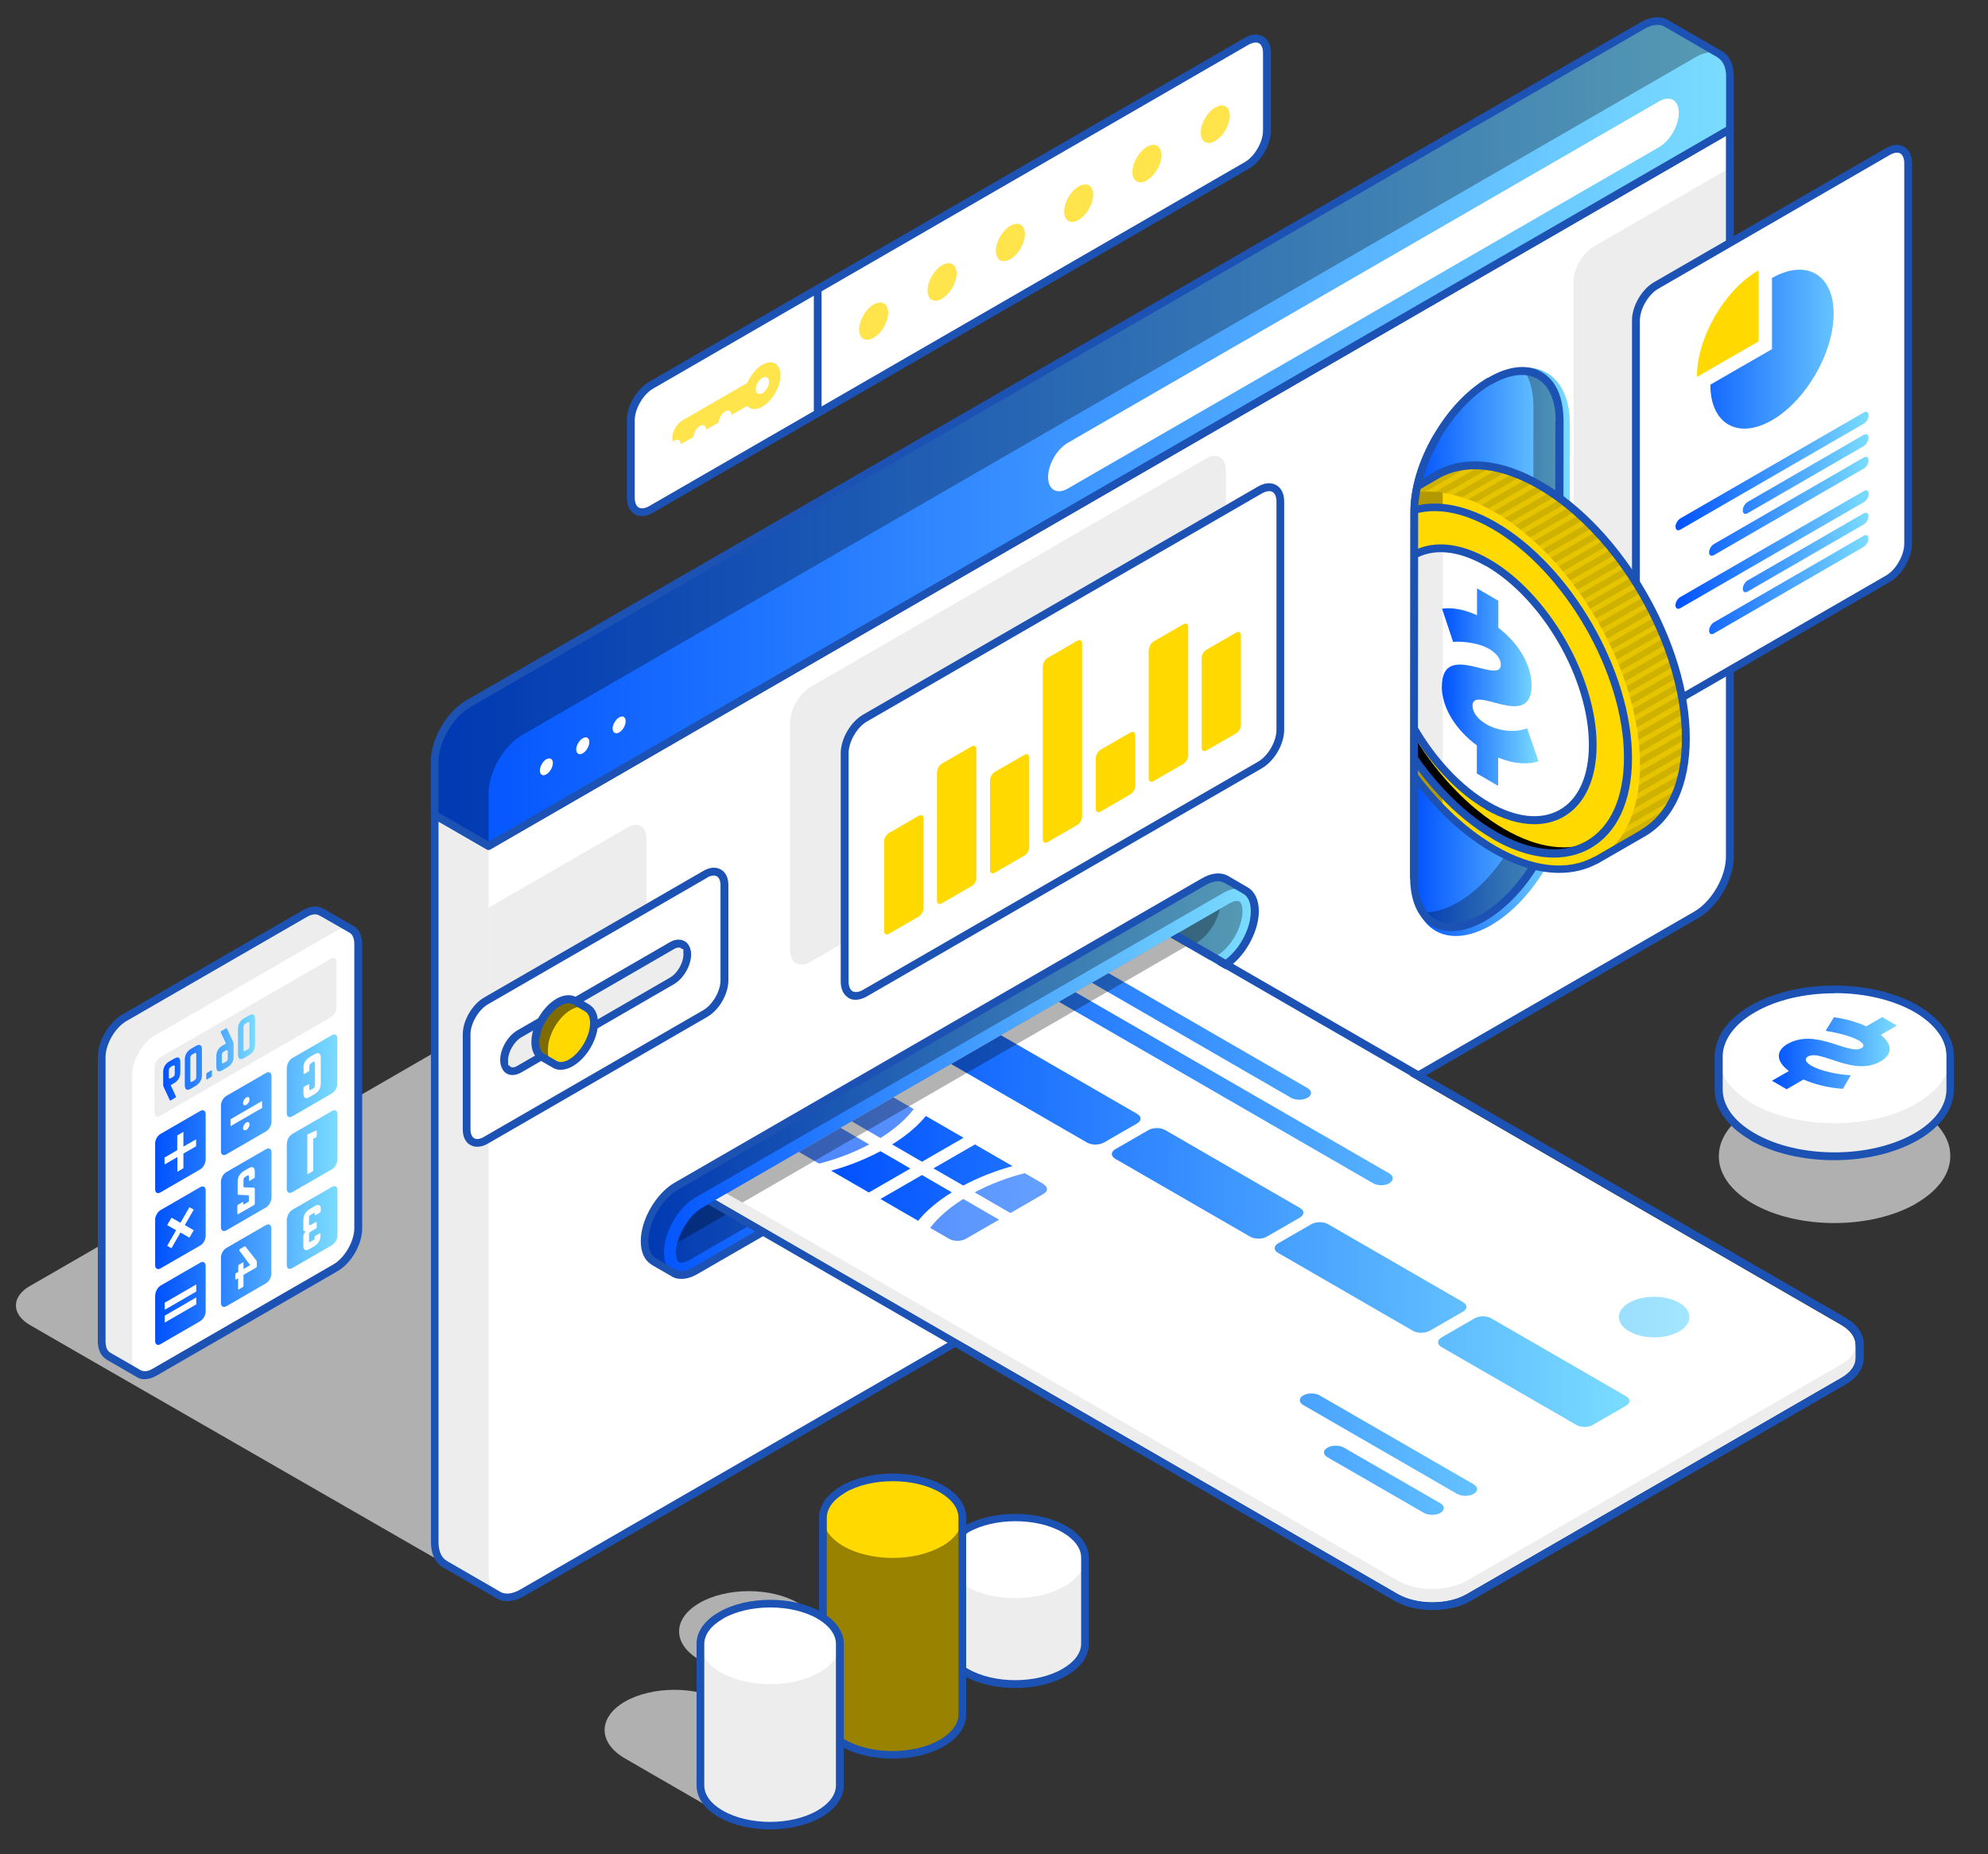
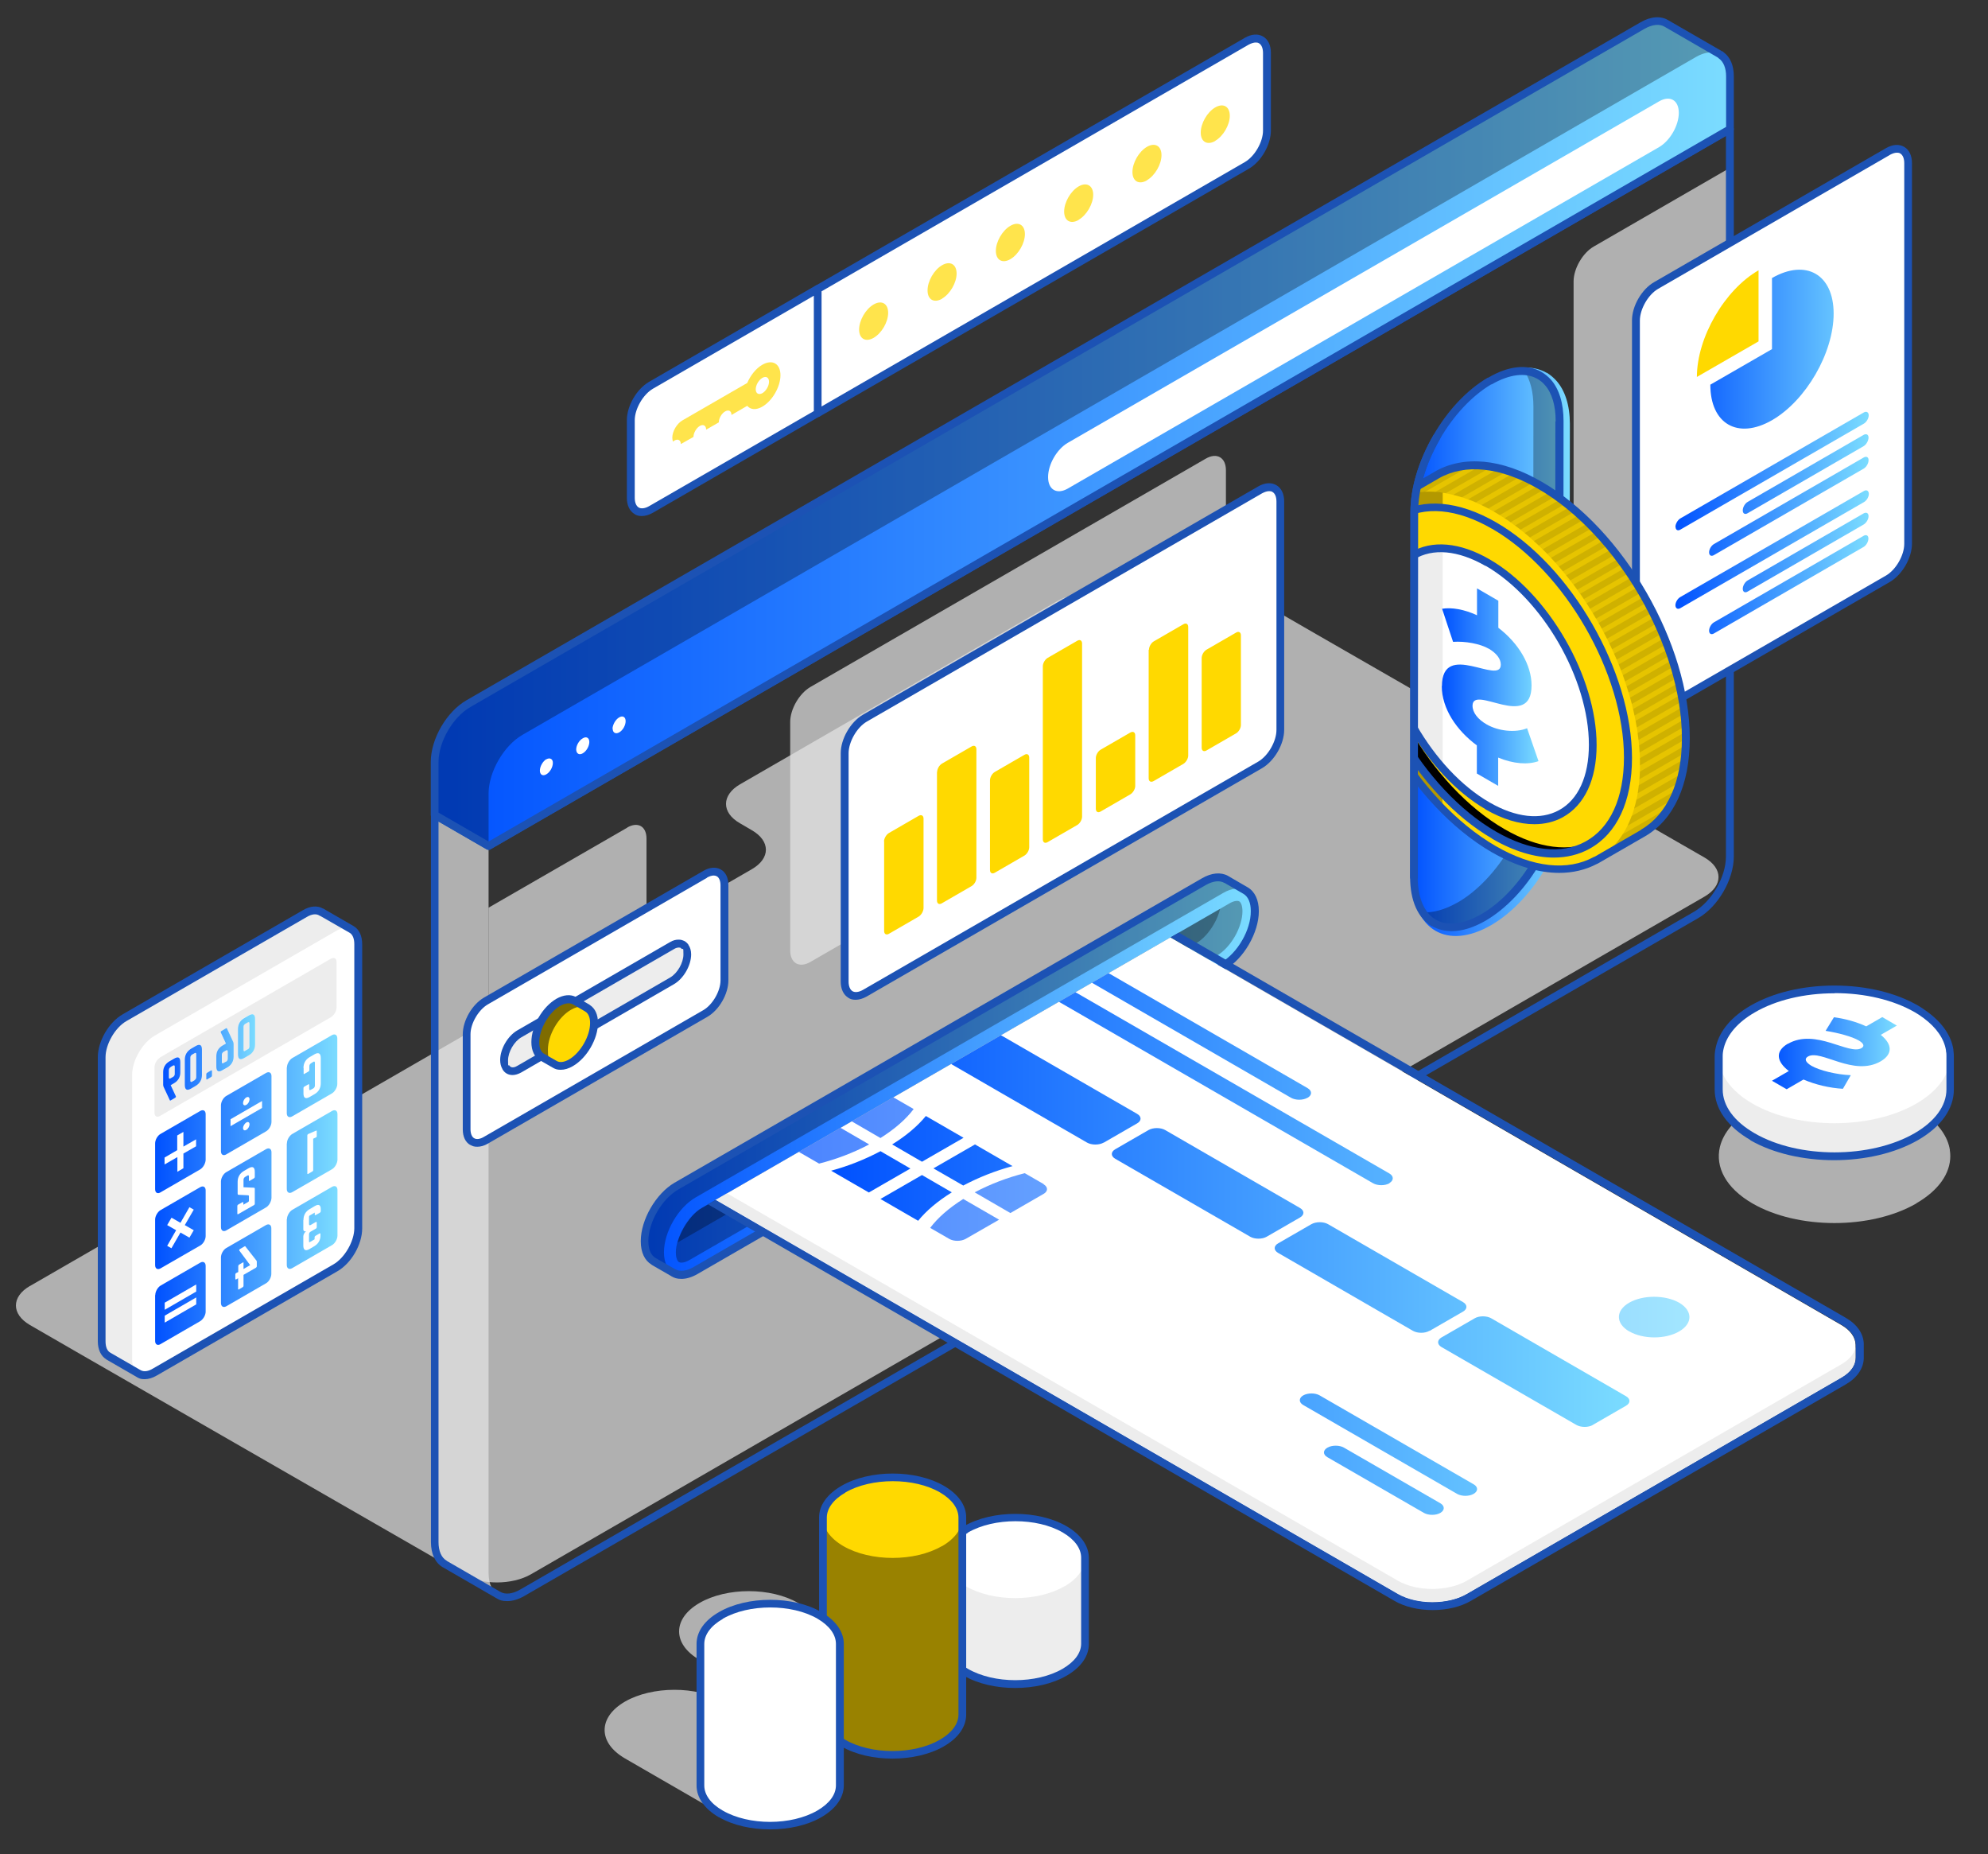
<svg xmlns="http://www.w3.org/2000/svg" xmlns:xlink="http://www.w3.org/1999/xlink" version="1.1" viewBox="0 0 1286.6 1199.7">
  <rect x="0" y="0" width="1286.6" height="1199.7" fill="#333333" stroke="none" />
  <defs>
    <style>
      .st0 {
        fill: url(#linear-gradient7);
      }

      .st0, .st1, .st2 {
        mix-blend-mode: multiply;
        opacity: .7;
      }

      .st3 {
        fill: url(#linear-gradient2);
      }

      .st4 {
        opacity: .4;
      }

      .st4, .st5, .st6, .st7, .st8 {
        mix-blend-mode: overlay;
      }

      .st9 {
        fill: #fff;
      }

      .st10 {
        fill: url(#linear-gradient1);
      }

      .st11 {
        fill: url(#linear-gradient9);
      }

      .st12 {
        fill: url(#linear-gradient8);
      }

      .st13 {
        fill: none;
      }

      .st5 {
        opacity: .1;
      }

      .st14 {
        clip-path: url(#clippath-1);
      }

      .st1, .st15 {
        fill: #ffd900;
      }

      .st6 {
        opacity: .5;
      }

      .st16 {
        isolation: isolate;
      }

      .st17 {
        fill: #7185a3;
      }

      .st18 {
        fill: #1c52b4;
      }

      .st19 {
        fill: url(#linear-gradient4);
      }

      .st20 {
        fill: url(#linear-gradient5);
      }

      .st21 {
        fill: url(#linear-gradient3);
      }

      .st22 {
        fill: url(#linear-gradient6);
      }

      .st8 {
        opacity: .3;
      }

      .st23 {
        fill: url(#linear-gradient);
      }

      .st2 {
        fill: #e6e6e6;
      }

      .st24 {
        clip-path: url(#clippath);
      }
    </style>
    <linearGradient id="linear-gradient" x1="1056.7" y1="769.7" x2="1174.6" y2="769.7" gradientTransform="translate(1275) rotate(-180) scale(1 -1)" gradientUnits="userSpaceOnUse">
      <stop offset="0" stop-color="#7bdcff" />
      <stop offset="1" stop-color="#0051ff" />
    </linearGradient>
    <linearGradient id="linear-gradient1" x1="1109.9" y1="684.2" x2="1169.5" y2="684.2" xlink:href="#linear-gradient" />
    <linearGradient id="linear-gradient2" x1="155.4" y1="280.5" x2="993.7" y2="280.5" xlink:href="#linear-gradient" />
    <linearGradient id="linear-gradient3" x1="65.7" y1="292.4" x2="190.8" y2="292.4" xlink:href="#linear-gradient" />
    <linearGradient id="linear-gradient4" x1="258.9" y1="421.8" x2="360.9" y2="421.8" xlink:href="#linear-gradient" />
    <clipPath id="clippath">
      <path class="st13" d="M1100.3,406.3l4.3,101.4c0,15-36.5,36-45.8,52.1-9.3,16.1-85.6,26.4-98.6,33.9-12.4,7.1-23.8,8.4-32.2,3.5-8.3-4.9-12.9-15.4-12.9-29.7l.2-236.2c0-15.1,5.1-32.2,14.4-48.3,9.2-15.9,21.3-28.8,34.2-36.3l.3-.2c12.2-7.1,23.6-8.3,31.9-3.6,2.1,1.2,3.9,2.7,5.4,4.4,5.1,5.7,98.7,148.1,98.7,158.9Z" />
    </clipPath>
    <linearGradient id="linear-gradient5" x1="279.2" y1="444.6" x2="341.8" y2="444.6" xlink:href="#linear-gradient" />
    <linearGradient id="linear-gradient6" x1="462.9" y1="696.3" x2="857.9" y2="696.3" xlink:href="#linear-gradient" />
    <clipPath id="clippath-1">
      <path class="st13" d="M439.6,816.7c1,.5,491,253.9,494.4,252l315.9-191.3c4.2-2.5-453.8-266.1-450.6-271.6,3.1-5.4,4.9-11.4,4.9-16.2,0-3.9-1.1-5.9-2.1-6.5-1-.5-3.3-.5-6.6,1.5l-341.4,197c-8.5,4.9-16.6,18.9-16.6,28.6,0,3.9,1.1,5.9,2.1,6.4Z" />
    </clipPath>
    <linearGradient id="linear-gradient7" x1="181.7" y1="787.3" x2="759.5" y2="787.3" xlink:href="#linear-gradient" />
    <linearGradient id="linear-gradient8" x1="220.5" y1="804.6" x2="737.1" y2="804.6" xlink:href="#linear-gradient" />
    <linearGradient id="linear-gradient9" x1="47.4" y1="681.5" x2="128.2" y2="681.5" xlink:href="#linear-gradient" />
  </defs>
  <g class="st16">
    <g id="_x3C_Layer_x3E_">
      <g>
        <path class="st2" d="M19.4,832.1l467.2-269.7c12.1-7,12.1-18.2,0-25.2l-7.7-4.5c-12.1-6.9-12-18.2,0-25.2l205.2-118.5c12.1-7,31.6-7,43.6,0l7.8,4.5c12.1,6.9,31.6,6.9,43.6,0h0c12.1-7,31.6-6.9,43.6,0l29.6,17.1,250.9,144.3c12,7,12,18.2,0,25.2l-759.7,438.6c-12.1,6.9-31.6,7-43.7,0l-250.9-144.3-29.6-17.1c-12-7-12-18.2,0-25.2Z" />
        <path class="st9" d="M227.5,601.5h0c2.7,1.5,4.3,4.9,4.3,9.6v183.8c0,9.4-6.6,20.9-14.8,25.6l-116.8,67.4c-4.1,2.4-7.7,2.6-10.4,1.1h0s0,0,0,0c0,0,0,0,0,0l-19.5-11.3h0c-2.8-1.5-4.6-4.9-4.6-9.7v-183.8c0-9.4,6.6-20.9,14.8-25.6l116.7-67.4c4.2-2.4,8-2.6,10.7-.8h0s19.4,11.2,19.4,11.2Z" />
        <path class="st2" d="M228.6,602.4c-2.7-2.4-6.9-2.6-11.5.2l-116.8,67.4c-8.2,4.7-14.8,16.2-14.8,25.6v183.8c0,4.7,1.7,8,4.3,9.6h0l-19.5-11.3h0c-2.8-1.5-4.6-4.9-4.6-9.7v-183.8c0-9.4,6.6-20.9,14.8-25.6l116.7-67.4c4.2-2.4,8-2.6,10.7-.8h0s19.4,11.2,19.4,11.2c.4.2.7.6,1.1.9Z" />
        <path class="st18" d="M88.9,891.2c-.2,0-.3-.1-.4-.2l-19.4-11.2c-.1,0-.3-.2-.4-.3-3.4-2.1-5.4-6.3-5.4-11.6v-183.8c0-10.4,7.1-22.6,16.1-27.8l116.7-67.4c4.6-2.7,9.2-3.1,12.8-1.1.2,0,.3.1.5.2l19.4,11.2h0c3.6,2.1,5.6,6.2,5.6,11.8v183.8c0,10.4-7,22.6-16.1,27.8l-116.8,67.4c-2.7,1.6-5.4,2.4-7.9,2.4s-3.3-.4-4.8-1.2ZM207.3,592.7c-.2,0-.4-.2-.6-.3-2-1.3-4.9-1-8.1.9l-116.8,67.4c-7.3,4.2-13.5,14.9-13.5,23.4v183.8c0,3.7,1.1,6.3,3.2,7.4.2,0,.3.2.5.3l18.9,10.9c0,0,.1,0,.2.1,2,1.1,4.8.8,7.9-1.1l116.8-67.4c7.3-4.2,13.5-15,13.5-23.4v-183.8c0-3.6-1.1-6.3-3.1-7.4l-19-10.9Z" />
        <path class="st23" d="M185.6,690.7v29.6h0c0,2.3,1.6,3.2,3.6,2l25.6-14.8c1.9-1.1,3.5-3.9,3.5-6.1h0v-29.6c0-2.2-1.6-3.1-3.5-2l-25.6,14.8c-1.9,1.1-3.5,3.9-3.5,6.1ZM143,715.3v29.6h0c0,2.3,1.6,3.2,3.5,2l25.6-14.8c2-1.1,3.6-3.9,3.6-6.2h0v-29.6c0-2.3-1.6-3.2-3.6-2l-25.6,14.8c-2,1.1-3.5,3.9-3.5,6.1ZM100.4,739.9v29.6h0c0,2.3,1.6,3.2,3.5,2l25.6-14.8c2-1.2,3.5-3.9,3.6-6.2h0v-29.6c0-2.3-1.6-3.2-3.6-2l-25.6,14.8c-2,1.1-3.5,3.9-3.5,6.1ZM185.6,739.8v29.5h0c0,2.3,1.6,3.2,3.5,2.1l25.7-14.8c2-1.1,3.5-3.9,3.6-6.1h0v-29.6c0-2.3-1.6-3.2-3.6-2l-25.6,14.8c-1.9,1.1-3.6,3.9-3.5,6.2ZM143,764.4v29.6h0c0,2.3,1.6,3.2,3.5,2.1l25.6-14.8c2-1.1,3.5-3.9,3.6-6.2h0v-29.5c0-2.3-1.6-3.2-3.6-2l-25.6,14.8c-2,1.1-3.5,3.9-3.5,6.1ZM100.4,789v29.6h0c0,2.3,1.6,3.2,3.5,2.1l25.7-14.8c2-1.1,3.5-3.9,3.5-6.1h0v-29.6c0-2.2-1.6-3.2-3.6-2l-25.6,14.8c-1.9,1.1-3.5,3.9-3.5,6.1ZM185.6,788.9v29.6h0c0,2.3,1.6,3.2,3.6,2l25.6-14.8c2-1.1,3.6-3.9,3.6-6.2h0v-29.5c0-2.3-1.6-3.2-3.6-2l-25.6,14.8c-1.9,1.1-3.5,3.9-3.5,6.1ZM143,813.5v29.6h0c0,2.3,1.6,3.2,3.5,2.1l25.6-14.8c2-1.1,3.5-3.9,3.5-6.1h0v-29.6c0-2.2-1.6-3.1-3.5-2l-25.6,14.8c-2,1.1-3.5,3.9-3.5,6.1ZM100.4,838.1v29.6h0c0,2.2,1.6,3.2,3.5,2l25.6-14.8c2-1.2,3.6-3.9,3.6-6.2h0v-29.6c0-2.3-1.6-3.2-3.5-2.1l-25.6,14.8c-1.9,1.1-3.5,3.9-3.5,6.1Z" />
        <path class="st2" d="M144.8,680.6l1.6-.9c.7-.4,1.1-.2,1.1.7v4.7c0,.8-.4,1.5-1.1,1.9l-1.6.9c-.7.4-1.1.2-1.1-.6v-4.7c0-.8.4-1.5,1.1-1.9ZM123.2,684.3v14.9c0,.9.4,1.1,1.1.7l1.6-.9c.7-.4,1.1-1.1,1.1-1.9v-14.9c0-.8-.4-1.1-1.1-.6l-1.6.9c-.7.4-1.1,1.1-1.1,1.9ZM157.5,664.4v14.9c0,.9.4,1.1,1.1.6l1.6-1c.7-.4,1.1-1,1.1-1.9v-14.9c0-.8-.4-1.1-1.1-.6l-1.6.9c-.7.4-1.1,1.1-1.1,1.9ZM109.3,692.4v4.7c0,.8.4,1.1,1.1.6l1.6-.9c.7-.4,1.1-1.1,1.1-1.9v-4.7c0-.8-.4-1.1-1.1-.7l-1.6.9c-.7.4-1.1,1.1-1.1,1.9ZM103.4,684.3l110.8-64c2-1.1,3.6-.2,3.6,2v29.6c0,2.3-1.6,5-3.5,6.2l-110.8,64c-2,1.1-3.5.2-3.5-2v-29.6c0-2.3,1.6-5,3.5-6.1ZM153.9,682.2c0,3,1.4,3.8,4,2.3l3.1-1.8c2.6-1.5,4-3.9,4-7v-16.5c0-3-1.4-3.8-4-2.3l-3.1,1.8c-2.6,1.5-4,3.9-4,7v16.5ZM140,690.4c0,2.9,1.4,3.7,3.9,2.3l3.4-1.9c2.5-1.5,3.9-3.9,3.9-6.8v-8.3c0-.6,0-1-.3-1.4l-4-8.6c-.1-.3-.3-.3-.7-.1l-2.9,1.7c-.4.3-.6.6-.4,1l3.4,7.3-2.4,1.4c-2.5,1.5-3.9,3.8-3.9,6.8v6.8ZM133.5,698c0,.4.2.5.6.3l2.5-1.5c.4-.2.6-.6.6-1v-3c0-.4-.2-.5-.6-.3l-2.5,1.5c-.4.2-.6.6-.6,1v3ZM119.5,702.1c0,3,1.4,3.8,4,2.3l3.1-1.8c2.6-1.5,4-3.9,4-7v-16.5c0-3-1.4-3.8-4-2.3l-3.1,1.8c-2.6,1.5-4,3.9-4,7v16.5ZM105.6,701.8c0,.6,0,1,.3,1.4l4,8.6c0,.3.3.3.6.1l2.9-1.7c.4-.2.6-.6.4-1l-3.4-7.3,2.4-1.4c2.5-1.4,3.9-3.9,3.9-6.8v-6.8c0-2.9-1.4-3.7-3.9-2.3l-3.3,1.9c-2.5,1.5-3.9,3.8-3.9,6.8v8.3Z" />
        <path class="st10" d="M165.1,675.8c0,3-1.4,5.5-4,7l-3.1,1.8c-2.6,1.5-4,.7-4-2.3v-16.5c0-3.1,1.4-5.5,4-7l3.1-1.8c2.6-1.5,4-.7,4,2.3v16.5ZM160.3,679c.7-.4,1.1-1,1.1-1.9v-14.9c0-.8-.4-1.1-1.1-.6l-1.6.9c-.7.4-1.1,1.1-1.1,1.9v14.9c0,.9.4,1.1,1.1.6l1.6-1ZM146.3,675.4l-3.4-7.3c-.2-.4,0-.7.4-1l2.9-1.7c.3-.2.5-.2.7.1l4,8.6c.2.5.3.8.3,1.4v8.3c0,2.9-1.4,5.3-3.9,6.8l-3.4,1.9c-2.5,1.5-3.9.7-3.9-2.3v-6.8c0-3,1.4-5.3,3.9-6.8l2.4-1.4ZM146.3,687c.7-.4,1.1-1.1,1.1-1.9v-4.7c0-.9-.4-1.1-1.1-.7l-1.6.9c-.7.4-1.1,1.1-1.1,1.9v4.7c0,.8.4,1.1,1.1.6l1.6-.9ZM137.2,695.9c0,.4-.2.8-.6,1l-2.5,1.5c-.4.2-.6,0-.6-.3v-3c0-.4.2-.8.6-1l2.5-1.5c.4-.2.6,0,.6.3v3ZM130.7,695.6c0,3-1.4,5.4-4,7l-3.1,1.8c-2.6,1.5-4,.7-4-2.3v-16.5c0-3,1.4-5.4,4-7l3.1-1.8c2.6-1.5,4-.7,4,2.3v16.5ZM125.9,698.9c.7-.4,1.1-1.1,1.1-1.9v-14.9c0-.8-.4-1.1-1.1-.6l-1.6.9c-.7.4-1.1,1.1-1.1,1.9v14.9c0,.9.4,1.1,1.1.7l1.6-.9ZM110.4,702l3.4,7.3c.2.3,0,.7-.4,1l-2.9,1.7c-.3.2-.6.1-.6-.1l-4-8.6c-.2-.5-.3-.8-.3-1.4v-8.3c0-2.9,1.4-5.3,3.9-6.8l3.3-1.9c2.6-1.5,3.9-.7,3.9,2.3v6.8c0,2.9-1.4,5.3-3.9,6.8l-2.4,1.4ZM110.4,690.5c-.7.4-1.1,1.1-1.1,1.9v4.7c0,.8.4,1.1,1.1.6l1.6-.9c.7-.4,1.1-1.1,1.1-1.9v-4.7c0-.8-.4-1.1-1.1-.7l-1.6.9Z" />
        <path class="st9" d="M106.6,842.9l20.4-11.8v4.6s-20.4,11.8-20.4,11.8v-4.6ZM106.6,855.8l20.4-11.8v-4.5s-20.4,11.8-20.4,11.8v4.6ZM106.6,753.4l8.2-4.7v9.5s3.9-2.3,3.9-2.3v-9.5s8.2-4.7,8.2-4.7v-4.5s-8.2,4.7-8.2,4.7v-9.5s-4,2.3-4,2.3v9.5s-8.2,4.8-8.2,4.8v4.5ZM111,807.6l5.8-10.1,5.8,3.3,2.8-4.8-5.8-3.3,5.8-10-2.8-1.6-5.8,10.1-5.8-3.3-2.8,4.8,5.8,3.3-5.8,10.1,2.8,1.6ZM154.6,773.1c-.5,0-.8-.1-.8-.8v-7.6c0-3,1.4-5.5,4-7l3.1-1.8c2.6-1.5,4-.7,4,2.3v3.4c0,.3-.2.6-.5.8l-2.9,1.7c-.3.1-.4,0-.4-.3v-2.5c0-.9-.4-1.1-1.1-.6l-1.3.8c-.7.4-1.1,1.1-1.1,1.9v4.8s6.6.3,6.6.3c.5,0,.7.2.7.8v9.5c0,.4-.2.8-.6,1l-10.1,5.8c-.4.2-.6,0-.6-.3v-4.9c0-.4.2-.8.6-1l2.7-1.5c.4-.2.6,0,.6.3v1.3s3-1.7,3-1.7c.4-.2.6-.5.6-1v-2.8c0-.4-.1-.5-.4-.6l-6.2-.3ZM196.4,691c0-3,1.4-5.5,4-7l3.1-1.8c2.6-1.5,4.1-.7,4.1,2.3v16.5c0,3-1.4,5.5-4.1,7l-3.1,1.8c-2.6,1.5-4,.7-4-2.3v-3.5c0-.3.2-.7.4-.8l2.8-1.6c.3-.2.4,0,.5.3v2.6c0,.9.4,1.1,1.1.6l1.5-.8c.7-.4,1.1-1.1,1.1-1.9v-14.7c0-.8-.4-1.1-1.1-.6l-1.4.9c-.7.4-1.1,1.1-1.1,1.9v2.6c0,.3-.2.6-.5.8l-2.8,1.6c-.3.2-.5,0-.4-.3v-3.5ZM196.4,789.3c0-3,1.4-5.5,4.1-7l3.2-1.9c2.5-1.5,3.9-.8,3.9,2v1.3c0,.4-.2.7-.6,1l-2.7,1.5c-.4.2-.6,0-.6-.3v-1.3s-3.1,1.8-3.1,1.8c-.4.2-.6.5-.6,1v4.6c0,.8.4,1,1.1.6l3.3-1.9c.4-.2.6,0,.6.3v3c0,.4-.2.8-.6,1l-3.3,1.9c-.8.4-1.1,1.1-1.1,1.9v4.6c0,.4.2.5.5.3l3.1-1.8v-1.3c0-.4.2-.7.5-.9l2.7-1.6c.4-.2.6,0,.6.3v1.1c0,2.9-1.4,5.3-3.9,6.8l-3.2,1.9c-2.6,1.5-4,.7-4-2.3v-5.9c0-1.2.8-2.6,1.8-3.3h0c-1,.3-1.8-.2-1.8-1.3v-5.9ZM154.2,823.1v-3.8c0-.4.2-.8.5-1l2.4-1.4c.4-.2.6,0,.5.3v3.9s4.3-2.5,4.3-2.5l-7-9.4c-.2-.3,0-.7.4-1l2.9-1.7c.3-.2.5-.2.6,0l7.2,9.2c.1.2.2.4.2.7v2.9c0,.4-.2.7-.6,1l-8,4.6v7c0,.4-.2.8-.6,1l-2.4,1.4c-.4.2-.5,0-.5-.3v-6.9s-1.2.7-1.2.7c-.4.2-.6,0-.6-.3v-2.8c0-.4.2-.8.6-1l1.2-.6ZM204.5,731.6c.4-.2.5,0,.5.4v3.1c0,.4-.2.8-.6.9l-1.7.8v20.3c0,.3-.1.6-.4.8l-2.9,1.7c-.3.2-.5,0-.5-.3v-24.7c0-.3.2-.6.5-.8l5.1-2.2ZM149.2,724.2l20.4-11.8v4.5s-20.4,11.8-20.4,11.8v-4.6ZM159.4,714.9c1.2-.6,2.1-2.3,2.1-3.6s-.9-1.9-2.1-1.2c-1.2.7-2.1,2.3-2.1,3.6,0,1.3.9,1.9,2.1,1.2ZM159.4,731.1c1.2-.7,2.1-2.3,2.1-3.6,0-1.3-.9-1.9-2.1-1.2-1.1.7-2.1,2.3-2.1,3.6,0,1.3.9,1.9,2.1,1.2Z" />
-         <path class="st9" d="M1119.6,83.6v470.5c0,13.9-9.8,30.8-21.8,37.8l-759.7,438.6c-6,3.5-11.5,3.8-15.5,1.5l-34.8-20.1h0c-4-2.3-6.5-7.2-6.5-14.2v-470.5s34.9,20.2,34.9,20.2L1119.6,83.6Z" />
        <path class="st2" d="M1018.4,428.2v-246.1c0-8.3,5.9-18.5,13.1-22.6l88.1-50.9v276.3s-88.1,50.9-88.1,50.9c-7.2,4.2-13.1.8-13.1-7.6Z" />
        <path class="st2" d="M524.5,444.5c-7.2,4.2-13.1,14.3-13.1,22.7v147.7c0,8.3,5.9,11.7,13.1,7.5l255.8-147.7c7.2-4.2,13.1-14.3,13.1-22.7v-147.7c0-8.3-5.9-11.7-13.1-7.5l-255.8,147.7Z" />
        <path class="st2" d="M316.2,547.4v470.5c0,7,2.5,11.8,6.4,14.1h0l-34.8-20.1h0c-4-2.3-6.5-7.2-6.5-14.2v-470.5s34.9,20.2,34.9,20.2Z" />
        <path class="st2" d="M406,535.4c6.9-3.9,12.4-.7,12.4,7.2v61.5c0,7.9-5.5,17.5-12.4,21.5l-89.8,51.8v-90.1s89.8-51.8,89.8-51.8Z" />
        <path class="st18" d="M321.4,1034.2l-34.8-20.1c0,0-.2,0-.2-.1-4.8-2.9-7.5-8.6-7.5-16.2v-470.5c0-.9.5-1.7,1.2-2.2.8-.5,1.7-.5,2.5,0l33.7,19.4L1118.3,81.4c.8-.5,1.7-.5,2.5,0,.8.5,1.3,1.3,1.3,2.2v470.5c0,14.9-10.1,32.5-23.1,40l-759.7,438.6c-3.8,2.2-7.6,3.3-11,3.3s-4.9-.6-6.9-1.8ZM317.5,549.6c-.8.5-1.7.5-2.5,0l-31.2-18v466.2c0,5.8,1.9,10.1,5.2,12,0,0,.2,0,.2.2l34.6,20c3.3,1.9,7.9,1.4,12.9-1.5l759.7-438.6c11.3-6.5,20.6-22.5,20.6-35.6V88s-799.6,461.6-799.6,461.6Z" />
        <path class="st3" d="M1113,35.2c.1,0,.3.2.4.2l.4.2h0c3.6,2.5,5.9,7.1,5.9,13.7v34.2s-803.4,463.8-803.4,463.8l-34.9-20.2v-34.2c0-13.9,9.8-30.8,21.8-37.8L1062.8,16.7c6.1-3.5,11.7-3.8,15.6-1.4l34.5,19.9Z" />
        <path class="st8" d="M281.3,527.2v-34.2c0-13.9,9.8-30.8,21.8-37.8L1062.8,16.7c6.1-3.5,11.7-3.8,15.6-1.4l34.3,19.8c-3.9-2-9.2-1.6-15,1.7L338.1,475.5c-12.1,7-21.8,23.9-21.9,37.8v34.2s-34.9-20.2-34.9-20.2Z" />
        <path class="st18" d="M315,549.6l-34.9-20.2c-.8-.4-1.3-1.3-1.3-2.2v-34.2c0-14.9,10.2-32.5,23.1-39.9L1061.6,14.5c6.7-3.9,13.2-4.4,18.1-1.4l34.5,19.9-1.2,2.1h0s1.3-2.1,1.3-2.1l.7.4c.2.1.4.3.6.5,4.2,3.1,6.5,8.5,6.5,15.4v34.2c0,.9-.5,1.7-1.3,2.2l-803.4,463.8c-.4.2-.8.3-1.3.3s-.9-.1-1.3-.3ZM1117.1,49.4c0-5.4-1.7-9.5-4.7-11.6-.1,0-.2-.2-.3-.3h-.2c0-.1,0-.2,0-.2,0,0,0,0,0,0l-34.6-20c-3.3-2-8-1.5-13.1,1.4L304.4,457.5c-11.3,6.5-20.6,22.5-20.6,35.6v32.7s32.4,18.7,32.4,18.7L1117.1,82.1v-32.7Z" />
        <path class="st9" d="M678.3,308.7c0-8.2,5.7-18.1,12.8-22.2l382.6-220.9c7.1-4.1,12.8-.8,12.8,7.4h0c0,8.2-5.7,18.1-12.8,22.2l-382.6,220.9c-7.1,4.1-12.8.8-12.8-7.4h0ZM396.5,471.4c0,2.7,1.9,3.8,4.2,2.5,2.4-1.3,4.2-4.6,4.2-7.3,0-2.7-1.9-3.8-4.2-2.4-2.3,1.3-4.2,4.7-4.3,7.3ZM377.2,477.7c2.3-1.4,4.2-.3,4.2,2.4,0,2.7-1.9,6-4.2,7.3-2.3,1.4-4.2.3-4.3-2.4,0-2.7,1.9-6,4.3-7.3ZM353.6,491.3c2.3-1.3,4.3-.2,4.2,2.4,0,2.7-1.9,6-4.2,7.3-2.3,1.4-4.2.3-4.2-2.4s1.9-6,4.2-7.4Z" />
        <path class="st9" d="M1058.8,453.4c0,8.3,5.9,11.7,13.1,7.6l149.9-86.5c7.2-4.2,13.1-14.3,13.1-22.7V105.6c0-8.3-5.9-11.7-13.1-7.5l-149.9,86.6c-7.2,4.2-13.1,14.3-13.1,22.6v246.1Z" />
        <path class="st18" d="M1061.3,464.1c-3.3-1.9-5.1-5.7-5.1-10.7h0v-246.1c0-9.3,6.3-20.2,14.4-24.8l149.9-86.6c4.3-2.5,8.5-2.8,11.8-.9,3.3,1.9,5.1,5.7,5.1,10.6v246.1c0,9.3-6.3,20.2-14.4,24.9l-149.9,86.5c-2.5,1.4-4.9,2.1-7.1,2.1s-3.3-.4-4.7-1.2ZM1223,100.3l-149.9,86.6c-6.4,3.7-11.8,13.1-11.8,20.5v246.1c0,3.1.9,5.3,2.6,6.3,1.6.9,4.1.6,6.8-.9l149.9-86.5c6.4-3.7,11.8-13.1,11.8-20.5V105.6c0-3-.9-5.3-2.6-6.3-.6-.4-1.3-.5-2.1-.5-1.4,0-2.9.5-4.6,1.4Z" />
        <path class="st21" d="M1084.3,391.7c0-2,1.4-4.4,3.2-5.4l118.8-68.6c1.7-1,3.1-.2,3.2,1.8h0c0,2-1.4,4.4-3.2,5.4l-118.8,68.6c-1.7,1-3.1.2-3.2-1.8h0ZM1106.1,408.1c0-2,1.4-4.4,3.1-5.4l96.9-56c1.7-1,3.2-.2,3.1,1.8h0c0,2-1.4,4.4-3.1,5.4l-96.9,56c-1.7,1-3.1.2-3.1-1.8h0ZM1127.9,381c0,2,1.4,2.8,3.1,1.8l75.1-43.4c1.7-1,3.2-3.4,3.2-5.4h0c0-2-1.4-2.8-3.2-1.8l-75.1,43.4c-1.7,1-3.1,3.4-3.1,5.4h0ZM1084.3,341c0-2,1.4-4.4,3.1-5.5l118.8-68.6c1.7-1,3.2-.2,3.2,1.8h0c0,2-1.4,4.4-3.1,5.4l-118.8,68.6c-1.7,1-3.1.2-3.1-1.8h0ZM1106.1,357.4c0-2,1.4-4.4,3.2-5.4l96.9-56c1.7-1,3.2-.2,3.1,1.8h0c0,2-1.4,4.4-3.1,5.4l-97,56c-1.7,1-3.1.2-3.1-1.8h0ZM1127.9,330.3c0,2,1.4,2.8,3.1,1.8l75.1-43.4c1.7-1,3.1-3.4,3.2-5.5h0c0-2-1.4-2.8-3.2-1.8l-75.1,43.4c-1.7,1-3.1,3.4-3.1,5.4h0ZM1146.8,225.9l-39.9,23c0,25.4,17.8,35.7,39.9,23,22-12.7,39.9-43.6,39.9-69,0-25.4-17.9-35.6-39.9-23v46Z" />
        <path class="st15" d="M1138.1,174.9v46s-39.9,23-39.9,23c0-25.4,17.8-56.3,39.9-69Z" />
        <path class="st19" d="M914.1,569.2l.2-236.2c0-32.4,22.7-72,50.8-88.2h0c13.9-8.1,26.6-8.9,35.8-3.6h.2c2.3,1.4,4.4,3.2,6.2,5.2,5.5,6.2,8.7,15.7,8.7,27.9l-.2,236.2c0,32.4-22.8,72-50.9,88.2-14.1,8.1-26.8,8.9-36,3.5-9.1-5.4-14.8-16.8-14.9-33.1Z" />
        <path class="st8" d="M943.3,584c13-7.5,25.2-20.5,34.5-36.5,9.3-16.1,14.4-33.2,14.4-48.3l.2-236.2c0-9.3-2-17.1-5.7-22.7,3.4.2,6.6,1.1,9.4,2.7,2.1,1.2,3.9,2.7,5.4,4.4,5.1,5.7,7.7,14.5,7.7,25.3l-.2,236.2c0,15-5.1,32.2-14.4,48.3-9.3,16.1-21.5,29-34.5,36.5-12.4,7.1-23.8,8.4-32.2,3.5-2.8-1.7-5.2-4-7.1-6.9,6.7.4,14.3-1.7,22.4-6.3Z" />
        <path class="st18" d="M926.7,599.4c-9.1-5.4-14.1-16.7-14.1-31.9l.2-236.2c0-15.5,5.3-33.1,14.8-49.6,9.4-16.3,21.9-29.5,35.2-37.3h.3c13-7.7,25.3-9,34.4-3.8,2.3,1.3,4.3,3,6.1,4.9,5.5,6.2,8.3,15.5,8.3,27h0l-.2,236.2c0,15.5-5.2,33.1-14.8,49.5-9.5,16.5-22.1,29.7-35.4,37.5-7.8,4.5-15.3,6.8-22,6.8-4.6,0-8.9-1.1-12.6-3.2ZM1006.8,272.6c0-10.2-2.4-18.4-7.1-23.6-1.4-1.6-2.9-2.8-4.8-3.9-7.6-4.3-18-3-29.5,3.6h-.3c-12.5,7.4-24.3,20-33.3,35.5-9.1,15.7-14.1,32.5-14.1,47.1l-.2,236.2c0,13.3,4.2,23.1,11.6,27.5,7.6,4.4,18.1,3.1,29.6-3.5,12.6-7.3,24.5-19.9,33.6-35.6,9.1-15.7,14.1-32.4,14.1-47l.2-236.2h0Z" />
        <g class="st24">
          <path class="st17" d="M1032.9,556.5h0c-17,9.3-40.2,7.7-65.9-7.1-52.2-30.1-94.5-103.4-94.5-163.8,0-29.6,10.2-50.5,26.8-60.6h0c0,0,30.5-17.7,30.5-17.7h0c17.1-9.9,40.8-8.6,66.9,6.5,52.2,30.1,94.5,103.4,94.5,163.7,0,30.2-10.6,51.4-27.7,61.3h0l-30.5,17.6Z" />
          <path class="st15" d="M1032.9,556.5h0c-17,9.3-40.2,7.7-65.9-7.1-52.2-30.1-94.5-103.4-94.5-163.8,0-29.6,10.2-50.5,26.8-60.6h0c0,0,30.5-17.7,30.5-17.7h0c17.1-9.9,40.8-8.6,66.9,6.5,52.2,30.1,94.5,103.4,94.5,163.7,0,30.2-10.6,51.4-27.7,61.3h0l-30.5,17.6Z" />
          <path class="st8" d="M872.5,385.7c0-29.6,10.2-50.5,26.8-60.6,0,0-.1,0-.2.1,9.6-6,21.4-8.3,34.6-6.4l-.2,204.3c-35.7-36.2-61.1-90.7-61.1-137.4Z" />
          <path class="st15" d="M966.9,340.1c47.8,27.6,86.7,94.9,86.6,150.2,0,28.1-10,47.7-26.2,56.6-15.6,8.6-36.9,7.1-60.4-6.4-47.9-27.6-86.6-94.9-86.7-150.2,0-27.1,9.4-46.3,24.6-55.6,0,0-.1,0-.2.1,15.8-9.7,37.8-8.8,62.3,5.3Z" />
          <path class="st9" d="M962.7,364c37.6,21.7,68.1,74.5,68.1,118,0,22.1-7.9,37.5-20.6,44.5-12.3,6.7-29,5.6-47.5-5.1-37.6-21.7-68.1-74.5-68.1-118,0-21.3,7.4-36.4,19.3-43.7,0,0,0,0-.1,0,12.4-7.7,29.7-6.9,48.9,4.2Z" />
          <path class="st2" d="M894.6,403.4c0-21.3,7.4-36.4,19.3-43.7,0,0,0,0-.1,0,5.7-3.5,12.4-5.2,19.9-4.9v142.1c-23.1-25.9-39.1-62.1-39.1-93.5Z" />
          <path class="st18" d="M961.4,523.6c-38.2-22.1-69.3-76-69.3-120.2,0-21.5,7.3-37.7,20.5-45.8,0,0,.2-.1.3-.1,13.7-8.3,31.9-6.7,51.1,4.4h0c38.2,22.1,69.3,76,69.3,120.2,0,22.3-7.8,38.9-21.9,46.7-5.5,3-11.7,4.5-18.4,4.5-9.8,0-20.5-3.2-31.6-9.6ZM961.4,366.2c-17.7-10.2-34.2-11.7-46.3-4.2,0,0-.2,0-.2.1-11.4,7.2-17.7,21.9-17.7,41.3,0,42.6,30,94.6,66.8,115.8,17,9.8,33,11.6,45,5,12.4-6.8,19.3-21.8,19.3-42.3,0-42.6-30-94.5-66.8-115.8h0Z" />
          <path class="st7" d="M909,332.4c-13.7,9.8-22,28.3-22,53.9,0,55.3,38.8,122.6,86.7,150.2,22.1,12.8,42.3,14.8,57.6,7.8-1.3.9-2.6,1.7-3.9,2.5-15.6,8.6-36.9,7.1-60.4-6.4-47.9-27.6-86.6-94.9-86.7-150.2,0-27.1,9.4-46.3,24.6-55.6,0,0-.1,0-.2.1,1.4-.9,2.9-1.6,4.3-2.3Z" />
          <path class="st18" d="M965.7,542.6c-48.5-28-87.9-96.3-87.9-152.4,0-27.1,9.2-47.6,25.8-57.7,0,0,.2,0,.3-.1,17.3-10.4,40.1-8.4,64.4,5.6h0c48.5,28,87.9,96.4,87.9,152.4,0,28.2-9.7,49-27.5,58.8-6.9,3.8-14.7,5.7-23.1,5.7-12.3,0-25.9-4.1-39.8-12.1ZM965.7,342.2c-22.8-13.2-44-15.1-59.7-5.4,0,0-.2,0-.2.1-14.8,9.3-23,28.2-23,53.2,0,54.5,38.3,120.9,85.4,148,21.9,12.6,42.5,14.9,57.9,6.4,16.1-8.8,24.9-28.2,24.9-54.4,0-54.4-38.3-120.8-85.4-148h0Z" />
          <path class="st5" d="M1032.8,556.5c17.6-9.7,28.6-31,28.6-61.7,0-60.3-42.3-133.6-94.5-163.7-26.7-15.4-50.7-16.5-67.9-5.8,0,0,0,0,.2-.1h0c0,0,30.5-17.7,30.5-17.7h0c17.1-9.9,40.8-8.6,66.9,6.5,52.2,30.1,94.5,103.4,94.5,163.7,0,30.2-10.6,51.4-27.7,61.3l-30.5,17.6h0Z" />
          <path class="st20" d="M933.2,444c0-30.1,38.1-.1,38.1-14,0-3.8-3-7.4-7.5-10.1-6-3.5-15.7-5.1-23.4-4.6l-7.1-21.4c6.1-1,14.2.3,22.6,4.2v-17.4s13.8,8,13.8,8v17.5c13.2,10.1,21.5,24.1,21.5,37.3,0,29.6-38.1-1-38.2,13.1,0,4.5,3.5,8.9,9.1,12.1,7.6,4.4,18.8,5.6,26.2,2.5l7.4,21.3c-6.9,2.5-16.4,1.7-26.1-2.3v18.3s-13.8-8-13.8-8v-18.2c-13-9.6-22.7-23.7-22.7-38.4Z" />
          <path class="st5" d="M1086.5,441.7c.3,1.4.6,2.8.9,4.2l-29.6,17.1c-.3-1.4-.6-2.8-.9-4.2l29.6-17.1ZM1059.8,474.3c.2,1.5.4,3,.6,4.5l29.6-17.1c-.2-1.5-.4-3-.6-4.5l-29.6,17.1ZM1058.5,466.4c.3,1.4.5,2.9.8,4.3l29.6-17.1c-.2-1.4-.5-2.9-.8-4.3l-29.6,17.1ZM1052.7,444.1c.4,1.3.9,2.7,1.3,4l29.6-17.1c-.4-1.4-.9-2.7-1.3-4l-29.6,17.1ZM1041.5,416.3c.6,1.3,1.2,2.5,1.8,3.8l29.6-17.1c-.6-1.3-1.2-2.5-1.8-3.8l-29.6,17.1ZM1044.6,423c.6,1.3,1.1,2.5,1.7,3.8l29.6-17.1c-.5-1.3-1.1-2.6-1.7-3.8l-29.6,17.1ZM1047.6,429.9c.5,1.3,1,2.6,1.5,3.9l29.6-17.1c-.5-1.3-1-2.6-1.5-3.9l-29.6,17.1ZM1050.3,436.9c.5,1.3.9,2.6,1.4,4l29.6-17.1c-.5-1.3-.9-2.6-1.4-4l-29.6,17.1ZM1090.9,473.5l-29.6,17.1c0,1.4,0,2.8,0,4.2,0,.2,0,.4,0,.5l29.6-17.1c0-.2,0-.4,0-.5,0-1.4,0-2.8,0-4.2ZM1084.6,434.3l-29.6,17.1c.4,1.4.8,2.8,1.1,4.1l29.6-17.1c-.4-1.4-.7-2.8-1.1-4.1ZM1038.1,409.6c.6,1.2,1.3,2.4,1.9,3.7l29.6-17.1c-.6-1.2-1.3-2.5-1.9-3.7l-29.6,17.1ZM1050.1,539.9c-2.1,3.3-4.5,6.3-7.2,8.9l29.8-17.2c2.6-2.6,5-5.6,7-8.8l-29.7,17.1ZM911.1,320c3.6-1,7.4-1.6,11.3-1.8l29.7-17.2c-3.9.2-7.6.7-11.2,1.7l-29.9,17.3ZM1061.3,499.2c0,1.7-.2,3.3-.3,5l29.6-17.1c.1-1.6.2-3.3.3-4.9l-29.6,17.1ZM1060.6,508.1c-.2,1.8-.5,3.5-.7,5.2l29.6-17.1c.3-1.7.5-3.4.7-5.2l-29.6,17.1ZM1060.8,482.3c.1,1.5.2,3.1.3,4.6l29.6-17.1c0-1.5-.2-3-.3-4.6l-29.6,17.1ZM1056,527.9c-.8,2.2-1.7,4.3-2.7,6.4l29.6-17.1c1-2,1.9-4.1,2.7-6.3l-29.6,17.1ZM1059,517.6c-.4,1.9-.9,3.8-1.5,5.6l29.6-17.1c.5-1.8,1-3.7,1.4-5.6l-29.6,17.1ZM998.4,355.4c1,1,2,2,3,3l29.6-17.1c-1-1-2-2-3-3l-29.6,17.1ZM986.8,344.9c1.1.9,2.3,1.9,3.4,2.8l29.6-17.1c-1.1-1-2.2-1.9-3.4-2.8l-29.6,17.1ZM958.8,326.8c1.5.7,2.9,1.4,4.4,2.2l29.6-17.1c-1.5-.8-3-1.5-4.4-2.2l-29.6,17.1ZM966.9,331c1.2.7,2.5,1.5,3.7,2.3l29.6-17.1c-1.2-.8-2.5-1.5-3.7-2.2-.1,0-.2-.1-.3-.2l-29.6,17.1c.1,0,.2.1.3.2ZM980.5,340c1.2.9,2.4,1.8,3.6,2.7l29.6-17.1c-1.2-.9-2.4-1.8-3.5-2.7l-29.6,17.1ZM973.8,335.3c1.3.8,2.5,1.7,3.8,2.6l29.6-17.1c-1.3-.9-2.5-1.8-3.8-2.6l-29.6,17.1ZM928.9,318.3c2.2.2,4.5.4,6.8.8l29.7-17.1c-2.3-.4-4.6-.7-6.9-.8l-29.6,17.1ZM940.5,320.2c1.8.4,3.7,1,5.6,1.6l29.6-17.1c-1.9-.6-3.7-1.1-5.6-1.6l-29.6,17.1ZM950.3,323.1c1.6.6,3.2,1.2,4.9,1.9l29.6-17.1c-1.6-.7-3.3-1.4-4.9-2l-29.6,17.1ZM1008.8,366.5c.9,1.1,1.8,2.1,2.7,3.2l29.6-17.1c-.9-1.1-1.8-2.1-2.7-3.2l-29.6,17.1ZM1026.8,390.4c.8,1.1,1.5,2.3,2.2,3.5l29.6-17.1c-.7-1.2-1.5-2.3-2.2-3.5l-29.6,17.1ZM1018.3,378.2c.8,1.1,1.7,2.2,2.5,3.4l29.6-17.1c-.8-1.1-1.6-2.2-2.5-3.3l-29.6,17.1ZM1022.7,384.2c.8,1.1,1.6,2.3,2.4,3.4l29.6-17.1c-.8-1.2-1.6-2.3-2.4-3.4l-29.6,17.1ZM992.7,350.1c1.1,1,2.1,1.9,3.2,2.9l29.6-17.1c-1.1-1-2.1-2-3.2-2.9l-29.6,17.1ZM1030.8,396.7c.7,1.2,1.4,2.4,2.1,3.6l29.6-17.1c-.7-1.2-1.4-2.4-2.1-3.6l-29.6,17.1ZM1003.7,360.9c1,1,1.9,2.1,2.9,3.1l29.6-17.1c-1-1-1.9-2.1-2.8-3.1l-29.6,17.1ZM1034.6,403.1c.7,1.2,1.4,2.4,2,3.6l29.6-17.1c-.7-1.2-1.3-2.4-2-3.6l-29.6,17.1ZM1013.6,372.3c.9,1.1,1.8,2.2,2.6,3.3l29.6-17.1c-.9-1.1-1.7-2.2-2.6-3.3l-29.6,17.1Z" />
          <path class="st18" d="M965.7,551.6c-52.8-30.5-95.7-104.9-95.7-165.9,0-29.1,9.7-51.3,27.4-62.4.2-.2.4-.3.6-.5l30.2-17.4c0,0,.2-.1.3-.2,18.7-10.8,43.4-8.5,69.4,6.6,52.8,30.5,95.7,104.9,95.7,165.9,0,30.1-10.3,52.6-28.9,63.4l-30.5,17.6c-.2.1-.5.2-.7.3-7.4,3.9-15.6,5.8-24.4,5.8-13.4,0-28.1-4.4-43.3-13.2ZM1062.1,536.8c17-9.9,26.4-30.9,26.4-59.1,0-59.4-41.8-131.9-93.2-161.5-24.3-14-47-16.4-64.1-6.7,0,0-.2.1-.3.2l-29.9,17.3c-.1.1-.3.3-.5.4-16.5,10.1-25.6,30.9-25.6,58.5,0,59.4,41.8,131.9,93.2,161.6,23.9,13.8,46.4,16.3,63.4,7,.2-.1.4-.2.6-.2l29.9-17.3Z" />
        </g>
        <path class="st18" d="M915.1,570c1.4,0,2.5-1.1,2.5-2.5l.2-236.2c0-14.6,5-31.4,14.1-47.1.7-1.2.3-2.7-.9-3.4-1.2-.7-2.7-.3-3.4.9-9.5,16.5-14.8,34.1-14.8,49.6l-.2,236.2c0,1.4,1.1,2.5,2.5,2.5h0Z" />
        <path class="st22" d="M435.7,823.5h0c3.7,2.1,8.8,1.8,14.5-1.4l341.4-197c11.3-6.5,20.5-22.5,20.5-35.5,0-6.5-2.3-11.1-6-13.3l-12.4-7.2h0c-3.7-2.2-8.9-1.9-14.6,1.4l-341.4,197c-11.3,6.5-20.5,22.4-20.5,35.5h0c0,6.7,2.4,11.3,6.2,13.4h0c0,0,12.3,7.1,12.3,7.1Z" />
        <path class="st8" d="M450.2,822.1c-11.3,6.6-20.5,1.2-20.5-11.8h0c0-13.1,9.2-29,20.5-35.5l341.4-197c5.7-3.3,10.8-3.6,14.5-1.5h0l-12.4-7.2h0c-3.7-2.2-8.9-1.9-14.6,1.4l-341.4,197c-11.3,6.5-20.5,22.4-20.5,35.5h0c0,6.7,2.4,11.3,6.2,13.4h0c0,0,12.3,7.1,12.3,7.1,3.7,2.1,8.8,1.8,14.5-1.4Z" />
        <path class="st8" d="M439.6,816.7c1,.5,3.3.5,6.6-1.4l341.4-197c4.2-2.4,8.5-7,11.6-12.4,3.1-5.4,4.9-11.4,4.9-16.2,0-3.9-1.1-5.9-2.1-6.5-1-.5-3.3-.5-6.6,1.5l-341.4,197c-8.5,4.9-16.6,18.9-16.6,28.6,0,3.9,1.1,5.9,2.1,6.4Z" />
        <path class="st8" d="M438.6,803.9l335.4-193.5c4.3-2.4,8.5-7,11.6-12.4,1.9-3.2,3.2-6.6,4-9.9l-335.5,193.6c-6.8,3.9-13.2,13.6-15.6,22.3Z" />
        <path class="st18" d="M434.4,825.7l-12.3-7.1c-.2,0-.3-.2-.4-.3-4.5-2.7-7-8-7-15,0-.1,0-.2,0-.3,0-13.8,9.8-30.7,21.8-37.7l341.4-197c6.2-3.6,12.2-4.1,16.8-1.6.1,0,.2.1.3.2l12.4,7.2c4.7,2.7,7.3,8.2,7.3,15.5,0,13.8-9.7,30.7-21.8,37.7l-341.4,197c-3.6,2.1-7.2,3.2-10.4,3.2s-4.6-.6-6.6-1.7ZM792.4,571.3c-3.1-1.8-7.4-1.3-12.1,1.4l-341.4,197c-10.5,6.1-19.1,20.8-19.3,33,0,0,0,.2,0,.3,0,5.5,1.7,9.4,4.9,11.1.2,0,.3.2.5.3l11.9,6.8s0,0,0,0c3.1,1.8,7.3,1.3,12-1.4l341.4-197c10.6-6.1,19.3-21.1,19.2-33.3,0-5.4-1.7-9.3-4.7-11.1l-12.1-7c-.1,0-.2-.1-.4-.2Z" />
        <g class="st14">
          <path class="st9" d="M438.6,746.2c0-.3,0-.6,0-1,0-.1,0-.3,0-.4,0-.3,0-.5.1-.8,0-.2.1-.5.2-.7.1-.4.2-.7.4-1.1,0-.2.2-.3.2-.5,0-.1,0-.2.1-.3,0-.2.2-.3.2-.5.3-.6.7-1.1,1.1-1.7,0,0,.2-.2.2-.3,0,0,0,0,0,.1,0,0,.1-.2.2-.2,0,0,0,0-.1.1.1-.2.3-.4.5-.6.6-.7,1.2-1.3,1.9-1.9,0,0,0,0,0,0,0,0,0,0,0,0,1.2-1,2.5-2,4.1-2.9l242.5-140c12.3-7.1,32.3-7.1,44.6,0l456.8,263.8c6.1,3.5,9.2,8.2,9.3,12.8h0,0c0,0,0,8.4,0,8.4h0c.1,4.8-2.9,9.5-9.2,13.1l-242.5,140c-12.3,7.1-32.3,7.1-44.6,0l-456.8-263.8c-6.4-3.7-9.4-8.5-9.2-13.3h0v-8.2s0,0,0,0Z" />
          <path class="st2" d="M443.8,736.2c-8.1,7.1-6.7,16.7,4.1,22.9l456.8,263.7c12.3,7.1,32.3,7.1,44.6,0l242.5-140.1c6.2-3.6,9.3-8.3,9.2-13h0s0,8.4,0,8.4h0c.1,4.8-2.9,9.5-9.2,13.1l-242.5,140c-12.3,7.1-32.3,7.1-44.6,0l-456.8-263.8c-6.4-3.7-9.4-8.5-9.2-13.3h0v-8.2c0-3.5,1.7-7,5.2-10Z" />
          <path class="st18" d="M712.6,588c8.1,0,16.2,1.8,22.3,5.3l456.8,263.8c6.1,3.5,9.2,8.2,9.3,12.8h0,0c0,0,0,8.4,0,8.4h0c.1,4.8-2.9,9.5-9.2,13.1l-242.5,140c-6.2,3.6-14.2,5.3-22.3,5.3-8.1,0-16.1-1.8-22.3-5.3l-456.8-263.8c-6.4-3.7-9.4-8.5-9.2-13.3h0v-8.2s0,0,0,0c0-.3,0-.6,0-1,0-.1,0-.3,0-.4,0-.3,0-.5.1-.8,0-.2.1-.5.2-.7.1-.4.2-.7.4-1.1,0-.2.2-.3.2-.5,0-.1,0-.2.1-.3,0-.2.2-.3.2-.5.3-.6.7-1.1,1.1-1.7,0,0,.2-.2.2-.3,0,0,0,0,0,.1,0,0,.1-.1.2-.2,0,0,0,0,0,0,0,0,0,0,0,0,0,0,0,0,0,0,.1-.2.3-.4.5-.6.6-.7,1.2-1.3,1.9-1.9,0,0,0,0,0,0,0,0,0,0,0,0,1.2-1,2.5-2,4-2.8l242.5-140c6.2-3.6,14.2-5.3,22.3-5.3h0ZM443.7,736.2s0,0,0,0c0,0,0,0,0,0h0ZM443.7,736.3s0,0,0,0c0,0,0,0,0,0h0ZM712.6,583c-9.3,0-18.1,2.1-24.8,6l-242.5,140c-1.8,1-3.4,2.2-4.8,3.4,0,0,0,0,0,0,0,0,0,0,0,0,0,0,0,0,0,0,0,0-.2.2-.3.2-.7.7-1.5,1.4-2.2,2.2,0,0,0,.1-.1.2h-.1c-.1.3-.3.5-.4.7h0c0,.1,0,.2,0,.2,0,0-.1.1-.2.2-.5.8-1,1.5-1.4,2.2-.1.3-.3.5-.4.8,0,.1-.1.2-.2.4,0,.2-.2.4-.3.6,0,0,0,0,0,.1-.2.5-.3,1-.5,1.5-.1.4-.2.7-.3,1,0,.4-.2.8-.2,1.2,0,.2,0,.3,0,.5,0,0,0,0,0,.1v.2c0,.3,0,.6,0,.9,0,.2,0,.3,0,.5v8.2c0,.3,0,.5,0,.8.2,6.5,4.4,12.7,11.7,16.9l456.8,263.8c6.7,3.9,15.5,6,24.8,6,9.3,0,18.1-2.1,24.8-6l242.5-140c7.3-4.2,11.5-10.3,11.7-16.8,0-.2,0-.5,0-.8v-8.4c0,0,0-.2,0-.3-.2-6.6-4.3-12.6-11.8-16.9l-456.8-263.8c-6.7-3.9-15.5-6-24.9-6h0Z" />
          <path class="st0" d="M517.8,745.8l12.3,7.1c11.1-2.8,22.2-7,32.4-12.4l-23.1-13.4-21.6,12.5c-2.9,1.7-2.9,4.5,0,6.2ZM623.4,775.8c-9.4,5.9-16.6,12.3-21.4,18.7l12.3,7.1c2.9,1.7,7.7,1.7,10.7,0l21.6-12.4-23.2-13.4ZM675.5,766.2l-12.3-7.1c-11.1,2.8-22.2,7-32.4,12.4l23.1,13.4,21.5-12.4c3-1.7,2.9-4.5,0-6.2ZM569.9,736.3c9.4-5.9,16.6-12.3,21.4-18.7l-12.3-7.1c-3-1.7-7.7-1.7-10.7,0l-21.5,12.5,23.1,13.4ZM1054.4,861.5c-8.9-5.2-8.9-13.5,0-18.6,8.9-5.1,23.3-5.1,32.3,0,8.9,5.2,8.9,13.5,0,18.6-8.9,5.2-23.3,5.1-32.2,0Z" />
          <path class="st12" d="M899.3,765.6c-3,1.7-7.7,1.7-10.7,0l-202.6-117c-3-1.7-2.9-4.5,0-6.2h0c3-1.7,7.8-1.7,10.7,0l202.5,116.9c2.9,1.7,2.9,4.5,0,6.2h0ZM846.3,710.3c2.9-1.7,2.9-4.5,0-6.2l-128.1-74c-3-1.7-7.8-1.7-10.8,0h0c-2.9,1.7-2.9,4.5,0,6.2l128.1,74c3,1.7,7.7,1.7,10.7,0h0ZM569.9,744.9l19.3,11.2-26.9,15.5-24.4-14.1c11.1-3,21.9-7.3,31.9-12.6ZM569.8,775.8l24.4,14.1c5.2-6.4,12.6-12.7,21.8-18.4l-19.3-11.2-26.9,15.5ZM655.4,754.6l-24.4-14.1-26.9,15.5,19.3,11.1c10-5.3,20.9-9.6,32-12.6ZM623.6,736.2l-24.4-14.1c-5.2,6.4-12.6,12.7-21.8,18.4l19.3,11.2,26.9-15.5ZM714.4,739.3l21.5-12.4h0c3-1.7,3-4.5,0-6.2l-87.3-50.4c-3-1.7-7.8-1.7-10.8,0h0l-21.5,12.4c-3,1.7-3,4.5,0,6.2l87.2,50.4c3,1.7,7.8,1.7,10.8,0ZM819.8,800.2l21.5-12.4h0c3-1.7,3-4.5,0-6.2l-87.2-50.4c-3-1.7-7.8-1.7-10.8,0h0l-21.5,12.4c-3,1.7-3,4.5,0,6.2l87.3,50.4c2.9,1.7,7.8,1.7,10.7,0ZM925.3,861.1l21.5-12.4h0c3-1.7,3-4.5,0-6.2l-87.3-50.4c-3-1.7-7.7-1.7-10.8,0h0l-21.5,12.4c-3,1.7-3,4.5,0,6.2l87.2,50.4c3,1.7,7.8,1.7,10.7,0ZM1030.8,922l21.5-12.4h0c3-1.7,3-4.5,0-6.2l-87.2-50.4c-3-1.7-7.8-1.7-10.7,0h0l-21.5,12.4c-2.9,1.7-2.9,4.5,0,6.2l87.3,50.4c3,1.7,7.8,1.7,10.7,0ZM932.2,978.9c-2.9,1.7-7.7,1.7-10.7,0l-62.4-36c-3-1.7-3-4.5,0-6.2h0c2.9-1.7,7.8-1.7,10.7,0l62.4,36c2.9,1.7,2.9,4.5,0,6.2h0ZM953.7,966.6c-2.9,1.7-7.7,1.7-10.7,0l-99.6-57.5c-2.9-1.7-2.9-4.5,0-6.2h0c3-1.7,7.8-1.7,10.7,0l99.6,57.5c3,1.7,3,4.5,0,6.2h0Z" />
-           <path class="st8" d="M447.8,733.4l242.5-140c12.3-7.1,32.3-7.1,44.6,0l32.7,18.9-287.1,165.8-32.7-18.8c-12.3-7.1-12.3-18.7,0-25.8Z" />
        </g>
        <path class="st9" d="M559.8,464.7c-7.2,4.2-13.1,14.3-13.1,22.7v147.7c0,8.3,5.8,11.7,13.1,7.5l255.8-147.7c7.2-4.2,13.1-14.3,13.1-22.7v-147.7c0-8.3-5.9-11.7-13.1-7.5l-255.8,147.7Z" />
        <path class="st18" d="M549.2,645.7c-3.3-1.9-5.1-5.7-5.1-10.6v-147.7c0-9.3,6.3-20.2,14.3-24.9l255.8-147.7c4.3-2.5,8.5-2.8,11.8-.9,3.3,1.9,5.1,5.7,5.1,10.6v147.7c0,9.3-6.3,20.2-14.4,24.9l-255.8,147.7c-2.5,1.4-4.9,2.1-7.1,2.1s-3.3-.4-4.7-1.2ZM816.8,319.2l-255.8,147.7h0c-6.4,3.7-11.8,13.1-11.8,20.5v147.7c0,3,.9,5.3,2.6,6.3,1.6.9,4.1.6,6.7-.9l255.8-147.7c6.4-3.7,11.8-13.1,11.8-20.5v-147.7c0-3.1-.9-5.3-2.6-6.3-.6-.4-1.3-.5-2.1-.5-1.4,0-2.9.5-4.6,1.4Z" />
        <path class="st15" d="M777.7,425.8v58h0c0,2,1.4,2.8,3.1,1.8l19.2-11.1c1.7-1,3.1-3.4,3.1-5.4h0v-58c0-2-1.4-2.8-3.1-1.8l-19.2,11.1c-1.7,1-3.1,3.4-3.1,5.4ZM743.4,420.4v83.2h0c0,2,1.4,2.8,3.2,1.8l19.2-11.1c1.7-1,3.2-3.4,3.2-5.4h0v-83.2c0-2-1.4-2.8-3.1-1.8l-19.2,11.1c-1.7,1-3.1,3.4-3.1,5.4ZM709.2,490.5v32.8h0c0,2,1.4,2.8,3.1,1.8l19.2-11.1c1.7-1,3.2-3.4,3.2-5.4h0v-32.8c0-2-1.4-2.8-3.2-1.8l-19.2,11.1c-1.7,1-3.1,3.4-3.1,5.4ZM674.9,431.1v112h0c0,2,1.4,2.8,3.1,1.8l19.2-11.1c1.7-1,3.1-3.4,3.1-5.4h0v-112c0-2-1.4-2.8-3.1-1.8l-19.2,11.1c-1.7,1-3.1,3.4-3.1,5.4ZM640.7,504.9v58h0c0,2,1.4,2.8,3.1,1.8l19.2-11.1c1.7-1,3.1-3.4,3.1-5.4h0v-58c0-2-1.4-2.8-3.1-1.8l-19.2,11.1c-1.7,1-3.1,3.4-3.1,5.4ZM572.2,544.4v58h0c0,2,1.4,2.8,3.1,1.8l19.2-11.1c1.7-1,3.1-3.4,3.2-5.4h0v-58c0-2-1.4-2.8-3.2-1.8l-19.2,11.1c-1.7,1-3.1,3.4-3.2,5.4ZM606.4,499.5v83.2h0c0,2,1.4,2.8,3.1,1.8l19.2-11.1c1.8-1,3.2-3.4,3.2-5.4h0v-83.2c0-2-1.4-2.8-3.1-1.8l-19.2,11.1c-1.7,1-3.1,3.4-3.1,5.4Z" />
        <path class="st9" d="M302,730.6c0,7.9,5.6,11.1,12.4,7.2l142-82c6.9-4,12.4-13.6,12.4-21.5v-61.5c0-7.9-5.6-11.1-12.4-7.2l-142,82c-6.9,4-12.4,13.6-12.4,21.5v61.5Z" />
        <path class="st18" d="M304.4,740.9c-3.2-1.8-4.9-5.4-4.9-10.2h0s0-61.5,0-61.5c0-8.8,6-19.2,13.7-23.7l142-82c4.1-2.4,8.1-2.7,11.3-.9,3.2,1.8,4.9,5.4,4.9,10.2v61.5c0,8.9-6,19.3-13.7,23.7l-142,82c-2.4,1.4-4.7,2-6.8,2s-3.1-.4-4.5-1.2ZM457.7,567.9l-142,82c-6,3.5-11.2,12.3-11.2,19.3v61.5c0,2.8.9,5,2.4,5.8,1.5.9,3.8.6,6.3-.9l142-82c6-3.5,11.1-12.3,11.1-19.3v-61.5c0-2.8-.9-5-2.4-5.8-.6-.3-1.2-.5-2-.5-1.3,0-2.7.5-4.3,1.3Z" />
        <path class="st2" d="M442.5,611.8c.2.2.5.3.7.5-.9-1.2-2.2-1.8-3.8-1.8.8,0,1.5.2,2.1.5-.6-.3-1.4-.5-2.1-.5h0c-1.4,0-2.9.3-4.6,1.3l-98.8,57.1c-5.4,3.1-9.9,10.8-9.9,17.1s.5,3.4,1.2,4.6c1.7,2.7,4.9,3.3,8.7,1.1l98.8-57.1c5.5-3.2,9.9-10.8,9.9-17.1,0-2.6-.9-4.5-2.2-5.7Z" />
        <path class="st18" d="M325.2,691.8c-1-1.7-1.5-3.7-1.5-5.9,0-7.2,4.9-15.6,11.1-19.2l98.8-57.1c2-1.2,4-1.7,5.9-1.6.8,0,1.5.1,2.2.4,1.4.4,2.6,1.3,3.5,2.4,0,0,0,0,0,0,.2.2.3.4.4.7.9,1.3,1.7,3.3,1.7,6,0,7.2-4.9,15.7-11.1,19.3l-98.8,57.1c-2,1.1-3.9,1.7-5.7,1.7-2.7,0-5-1.2-6.5-3.7ZM440.9,613.7c-.1-.1-.3-.2-.4-.4,0,0,0,0,0,0,0,0-.2,0-.3-.1-.2,0-.5-.1-.8-.1h0s0,0,0,0c-1,0-2.1.3-3.2,1l-98.8,57.1c-4.7,2.7-8.6,9.5-8.6,14.9s.3,2.4.8,3.3c1.3,2.1,3.9,1.1,5.3.2l98.8-57.1c4.7-2.7,8.6-9.5,8.6-14.9s-.2-2.8-1.3-3.8c0,0,0,0,0,0Z" />
        <path class="st15" d="M384.4,661.9c0,9.5-6.7,21-14.9,25.8-4.1,2.4-7.9,2.6-10.6,1l-8.2-4.7c-2.7-1.5-4.4-4.9-4.4-9.6,0-9.5,6.7-21,14.9-25.8,4.1-2.4,7.8-2.6,10.5-1.1h0l8.3,4.8c0,0,.2.1.2.2,0,0,0,0,0,0,2.6,1.6,4.2,4.8,4.2,9.5Z" />
        <path class="st6" d="M381.8,653.8c-2.7-3-7.2-3.4-12.3-.4-8.2,4.7-14.9,16.3-14.9,25.8s1.7,8.1,4.4,9.6h0l-8.3-4.8c-2.7-1.5-4.4-4.9-4.4-9.6,0-9.5,6.7-21,14.9-25.8,4.1-2.4,7.8-2.6,10.5-1.1h0l8.3,4.8c.7.4,1.3.9,1.8,1.5Z" />
        <path class="st18" d="M357.7,690.8l-8.2-4.7c-3.6-2.1-5.6-6.3-5.6-11.8,0-10.4,7.1-22.7,16.1-28,4.7-2.7,9.3-3.1,12.9-1.1,0,0,.1,0,.2,0l8.3,4.8c.2.1.4.3.5.4,3.3,2.2,5.1,6.2,5.1,11.4h0c0,10.4-7.1,22.7-16.2,28-2.7,1.6-5.4,2.4-7.9,2.4s-3.6-.5-5.2-1.4ZM381.9,661.9c0-3.5-1.1-6.1-3-7.3h0c-.1,0-.2-.1-.3-.2,0,0,0,0,0,0l-7.9-4.6s0,0-.1,0c-2-1.1-4.9-.7-8,1-7.4,4.3-13.6,15.1-13.6,23.6,0,3.6,1.1,6.3,3.1,7.4l8.2,4.7c2,1.2,4.9.8,8-1,7.4-4.3,13.6-15.1,13.6-23.6h0Z" />
        <path class="st9" d="M806.8,26.7c7.2-4.2,13.1-.8,13.1,7.5v50.2c0,8.3-5.9,18.4-13.1,22.6l-277.7,160.3v-80.3S806.8,26.7,806.8,26.7Z" />
        <path class="st18" d="M527.9,269.5c-.8-.5-1.3-1.3-1.3-2.2v-80.3c0-.9.5-1.7,1.3-2.2L805.6,24.5h0c4.3-2.5,8.5-2.8,11.8-.9,3.3,1.9,5.1,5.7,5.1,10.6v50.2c0,9.3-6.3,20.2-14.3,24.8l-277.7,160.3c-.4.2-.8.3-1.3.3s-.9-.1-1.3-.3ZM808.1,28.9l-276.4,159.6v74.5s273.9-158.1,273.9-158.1c6.4-3.7,11.8-13,11.8-20.4v-50.2c0-3-.9-5.3-2.6-6.3-.6-.4-1.3-.5-2.1-.5-1.3,0-2.9.5-4.6,1.4Z" />
        <path class="st9" d="M421.3,249.3l107.8-62.3v80.3s-107.8,62.3-107.8,62.3c-7.2,4.2-13.1.8-13.1-7.5v-50.2c0-8.3,5.8-18.4,13.1-22.6Z" />
        <path class="st18" d="M410.8,332.7c-3.3-1.9-5.1-5.7-5.1-10.6v-50.2c0-9.3,6.3-20.1,14.3-24.8h0l107.8-62.3c.8-.5,1.7-.5,2.5,0,.8.5,1.3,1.3,1.3,2.2v80.3c0,.9-.5,1.7-1.3,2.2l-107.8,62.3c-2.5,1.4-4.9,2.1-7.1,2.1s-3.3-.4-4.7-1.2ZM526.6,191.4l-104,60.1c-6.4,3.7-11.8,13.1-11.8,20.4v50.2c0,3,.9,5.3,2.6,6.3,1.6.9,4.1.6,6.7-.9l106.6-61.5v-74.5Z" />
        <path class="st1" d="M556,213.3c0-6,4.2-13.3,9.4-16.3,5.2-3,9.4-.6,9.4,5.4,0,6-4.2,13.2-9.4,16.2-5.2,3-9.4.6-9.4-5.4ZM609.7,193.2c5.2-3,9.4-10.3,9.4-16.2,0-6-4.2-8.4-9.4-5.4-5.2,3-9.4,10.3-9.4,16.3s4.2,8.4,9.4,5.4ZM653.9,167.7c5.2-3,9.4-10.3,9.4-16.2,0-6-4.2-8.4-9.4-5.4-5.2,3-9.4,10.3-9.4,16.2,0,6,4.2,8.4,9.4,5.4ZM698.1,142.2c5.2-3,9.4-10.3,9.4-16.2s-4.2-8.4-9.4-5.4c-5.2,3-9.4,10.3-9.4,16.3,0,6,4.2,8.4,9.4,5.4ZM742.3,116.6c5.2-3,9.4-10.3,9.4-16.2,0-6-4.2-8.4-9.4-5.4-5.2,3-9.4,10.3-9.4,16.3,0,6,4.2,8.4,9.4,5.4ZM786.5,91.1c5.2-3,9.4-10.3,9.4-16.2,0-6-4.2-8.4-9.4-5.4-5.2,3-9.4,10.3-9.4,16.3,0,6,4.2,8.4,9.4,5.4ZM441.5,272.1l42.1-24.3c2.1-4.9,5.7-9.5,9.8-11.8,6.5-3.7,11.7-.7,11.7,6.8,0,7.5-5.3,16.6-11.7,20.3-4.1,2.4-7.7,2-9.8-.5l-10.2,5.9c0-2.6-1.8-3.6-4.1-2.3-2.3,1.3-4.1,4.5-4.1,7.1l-8.2,4.7c0-2.6-1.8-3.7-4.1-2.4-2.2,1.3-4.1,4.5-4.1,7.1l-7.4,4.2c-.3.2-.5.3-.8.4,0-2.5-1.8-3.5-4-2.3-.4.2-.7.5-1,.8-.3-.7-.5-1.6-.5-2.6,0-4.1,2.9-9,6.4-11.1ZM493.4,254.4c2.4-1.4,4.3-4.7,4.3-7.4,0-2.7-1.9-3.9-4.3-2.5-2.4,1.4-4.3,4.7-4.3,7.4,0,2.7,1.9,3.8,4.3,2.5Z" />
        <path class="st2" d="M1240.2,778.7c-29.3,16.9-76.7,16.9-106,0-17.3-10-24.2-23.6-21.1-36.6,2.2-9,9.2-17.7,21.2-24.6,14.6-8.5,33.8-12.7,53-12.7,19.2,0,38.3,4.2,53,12.6,2.2,1.3,4.3,2.7,6.2,4.1,8.9,6.6,14.1,14.4,15.4,22.4,0,.1,0,.3,0,.4.2,1.2.3,2.5.3,3.7,0,11.1-7.3,22.1-22,30.6Z" />
        <path class="st9" d="M1113.1,677.5c2.2-9,9.2-17.7,21.2-24.6,14.6-8.5,33.8-12.7,53-12.7,19.2,0,38.3,4.2,53,12.6,2.2,1.3,4.3,2.7,6.2,4.1,8.9,6.6,14.1,14.4,15.4,22.4,0,.1,0,.3,0,.4.2,1.2.3,2.5.3,3.7h0s0,21.5,0,21.5c0,11.1-7.4,22.1-22,30.6-29.3,16.9-76.7,16.9-105.9,0-14.6-8.5-22-19.5-21.9-30.6v-21.4s0,0,0,0c0-2,.3-4,.8-6Z" />
        <path class="st2" d="M1113.1,677.5c-3.1,13,3.8,26.6,21.1,36.6,29.3,16.9,76.7,16.9,106,0,14.6-8.5,21.9-19.5,22-30.6h0s0,21.5,0,21.5c0,11.1-7.4,22.1-22,30.6-29.3,16.9-76.7,16.9-105.9,0-14.6-8.5-22-19.5-21.9-30.6v-21.4s0,0,0,0c0-2,.3-4,.8-6Z" />
        <path class="st18" d="M1132.9,737.7c-15-8.7-23.2-20.3-23.2-32.8v-21.2c0,0,0-.2,0-.2,0-2,.3-4.1.9-6.6,2.4-10.1,10.2-19.2,22.3-26.2,14.5-8.4,33.8-13,54.3-13h0c20.4,0,39.7,4.6,54.2,13,2.1,1.2,4.1,2.6,6.4,4.3,9.3,6.9,15,15.2,16.4,24.1,0,.1,0,.3,0,.4.2,1.6.3,2.8.3,4.1v21.4c0,12.5-8.3,24.1-23.2,32.7-15,8.6-34.6,13-54.3,13-19.6,0-39.2-4.3-54.2-12.9ZM1187.3,642.7c-19.6,0-38,4.4-51.7,12.4-10.9,6.3-17.8,14.3-20,23h0c-.5,2-.7,3.6-.7,5.2,0,0,0,.1,0,.2v21.4c0,10.6,7.3,20.7,20.7,28.4,28.5,16.5,74.9,16.4,103.4,0,13.3-7.7,20.7-17.8,20.7-28.4v-21.5c0-1,0-2-.3-3.3,0-.2,0-.4,0-.5-1.2-7.5-6.2-14.7-14.4-20.8-2.1-1.6-4-2.8-5.9-3.9-13.8-7.9-32.1-12.3-51.7-12.3h0Z" />
        <path class="st11" d="M1157.1,675.4c17.9-10.3,39.4,7.5,47.6,2.8,2.3-1.3,1.3-3.2-1.8-5-4.1-2.4-13.1-4.9-21.4-6.2l5.4-8.8c6.9.9,14.4,2.9,20.9,5.9l10.4-6,9.4,5.5-10.4,6c7.6,6.1,7.8,12.5,0,17.1-17.6,10.2-38.7-7.9-47.1-3.1-2.6,1.5-1.6,3.7,2.2,6,5.2,3,16,5.7,25.5,6.1l-5.1,8.8c-8.6-.5-17.9-2.7-25.5-6l-10.9,6.3-9.5-5.5,10.9-6.3c-7.7-5.9-9.3-12.6-.6-17.7Z" />
-         <path class="st2" d="M688.9,1082.1c-17.6,10.2-46.2,10.2-63.8,0-.1,0-.2-.2-.4-.3h0s-30.7-17.7-30.7-17.7c-8.8-5.1-13.2-11.7-13.2-18.4,0-6.7,4.4-13.3,13.2-18.4,17.6-10.2,46.2-10.2,63.8,0,.5.3.8.6,1.3.9h0c0-.1,29.7,17,29.7,17,8.8,5.1,13.2,11.7,13.2,18.4,0,6.7-4.4,13.3-13.2,18.4ZM622.9,1109.5c0-6.7-4.4-13.3-13.2-18.4l-91.9-53.1h0c-.5-.2-.8-.5-1.3-.8-17.6-10.2-46.2-10.2-63.8,0-8.8,5.1-13.2,11.7-13.2,18.4,0,6.7,4.4,13.3,13.2,18.4l92.9,53.6h0c.2,0,.2.2.4.2,17.6,10.2,46.1,10.2,63.8,0,8.8-5.1,13.2-11.7,13.2-18.4ZM543.6,1155.3c0-6.7-4.4-13.4-13.2-18.4l-60.8-35.1h0c-.5-.2-.8-.5-1.3-.8-17.6-10.2-46.2-10.1-63.8,0-8.8,5.1-13.2,11.7-13.2,18.4,0,6.7,4.4,13.3,13.2,18.4l61.8,35.7h0c.1,0,.2.2.4.2,17.6,10.2,46.1,10.2,63.8,0,8.8-5.1,13.2-11.7,13.2-18.4Z" />
+         <path class="st2" d="M688.9,1082.1c-17.6,10.2-46.2,10.2-63.8,0-.1,0-.2-.2-.4-.3h0s-30.7-17.7-30.7-17.7c-8.8-5.1-13.2-11.7-13.2-18.4,0-6.7,4.4-13.3,13.2-18.4,17.6-10.2,46.2-10.2,63.8,0,.5.3.8.6,1.3.9c0-.1,29.7,17,29.7,17,8.8,5.1,13.2,11.7,13.2,18.4,0,6.7-4.4,13.3-13.2,18.4ZM622.9,1109.5c0-6.7-4.4-13.3-13.2-18.4l-91.9-53.1h0c-.5-.2-.8-.5-1.3-.8-17.6-10.2-46.2-10.2-63.8,0-8.8,5.1-13.2,11.7-13.2,18.4,0,6.7,4.4,13.3,13.2,18.4l92.9,53.6h0c.2,0,.2.2.4.2,17.6,10.2,46.1,10.2,63.8,0,8.8-5.1,13.2-11.7,13.2-18.4ZM543.6,1155.3c0-6.7-4.4-13.4-13.2-18.4l-60.8-35.1h0c-.5-.2-.8-.5-1.3-.8-17.6-10.2-46.2-10.1-63.8,0-8.8,5.1-13.2,11.7-13.2,18.4,0,6.7,4.4,13.3,13.2,18.4l61.8,35.7h0c.1,0,.2.2.4.2,17.6,10.2,46.1,10.2,63.8,0,8.8-5.1,13.2-11.7,13.2-18.4Z" />
        <path class="st9" d="M702.2,1008.1c0-6.7-4.4-13.4-13.2-18.4-17.6-10.1-46.2-10.2-63.8,0-8.8,5.1-13.2,11.7-13.2,18.4h0s0,55.7,0,55.7h0c0,6.7,4.4,13.3,13.2,18.4,17.6,10.2,46.2,10.2,63.8,0,8.8-5.1,13.2-11.8,13.2-18.4v-55.6Z" />
        <path class="st2" d="M688.9,1026.4c-17.6,10.2-46.2,10.2-63.8,0-8.8-5.1-13.2-11.7-13.2-18.4h0s0,55.7,0,55.7h0c0,6.7,4.4,13.3,13.2,18.4,17.6,10.2,46.2,10.2,63.8,0,8.8-5.1,13.2-11.8,13.2-18.4v-55.6c0,6.7-4.4,13.3-13.2,18.4Z" />
        <path class="st18" d="M623.9,1084.3c-9.3-5.4-14.5-12.7-14.5-20.6v-55.7c0,0,0-.2,0-.2.1-7.8,5.2-15,14.5-20.3,18.3-10.6,48-10.6,66.3,0,9.3,5.4,14.5,12.7,14.5,20.6v55.6c0,7.9-5.1,15.2-14.5,20.6-9.2,5.3-21.2,7.9-33.2,7.9-12,0-24-2.6-33.1-7.9ZM626.4,991.8c-7.7,4.4-11.9,10.2-11.9,16.2s0,.1,0,.2v55.4c0,6,4.2,11.8,11.9,16.2,16.9,9.8,44.4,9.8,61.3,0,7.7-4.5,12-10.2,12-16.3v-55.6s0,0,0,0c0-6-4.2-11.8-11.9-16.3-8.4-4.9-19.5-7.3-30.6-7.3s-22.2,2.4-30.7,7.3Z" />
        <path class="st15" d="M622.9,982c0-6.7-4.4-13.3-13.2-18.5-17.6-10.1-46.2-10.1-63.8,0-8.8,5.1-13.2,11.7-13.2,18.4h0s0,127.5,0,127.5h0c0,6.7,4.4,13.3,13.2,18.4,17.6,10.2,46.2,10.2,63.8,0,8.8-5.1,13.2-11.8,13.2-18.4v-127.4Z" />
        <path class="st4" d="M609.6,1000.4c-17.6,10.2-46.2,10.2-63.8,0-8.8-5.1-13.2-11.8-13.2-18.4h0s0,127.5,0,127.5h0c0,6.7,4.4,13.3,13.2,18.4,17.6,10.2,46.2,10.2,63.8,0,8.8-5.1,13.2-11.8,13.2-18.4v-127.4c0,6.7-4.4,13.3-13.2,18.4Z" />
        <path class="st18" d="M544.6,1130.1c-9.3-5.3-14.4-12.6-14.5-20.4,0,0,0-.1,0-.2v-127.5c0,0,0-.2,0-.2,0-7.8,5.2-15,14.5-20.4,18.3-10.6,48-10.6,66.3,0,9.3,5.4,14.5,12.7,14.4,20.6v127.4c0,7.9-5.1,15.2-14.5,20.6-9.2,5.3-21.2,7.9-33.2,7.9-12,0-24-2.6-33.1-7.9ZM547.1,965.8c-7.7,4.4-12,10.2-12,16.2s0,.1,0,.2v127.1c0,0,0,.1,0,.2,0,6,4.2,11.8,11.9,16.2,16.9,9.8,44.4,9.7,61.3,0,7.7-4.5,12-10.2,12-16.3v-127.4s0,0,0,0c0-6-4.2-11.8-11.9-16.3-8.4-4.9-19.5-7.3-30.6-7.3s-22.2,2.4-30.7,7.3Z" />
        <path class="st9" d="M543.6,1063.7c0-6.7-4.4-13.4-13.2-18.4-17.6-10.2-46.2-10.1-63.8,0-8.8,5.1-13.2,11.7-13.2,18.4h0s0,91.6,0,91.6h0c0,6.7,4.4,13.3,13.2,18.4,17.6,10.2,46.2,10.2,63.8,0,8.8-5.1,13.2-11.8,13.2-18.4v-91.5Z" />
-         <path class="st2" d="M530.3,1082.1c-17.6,10.2-46.2,10.2-63.8,0-8.8-5.1-13.2-11.7-13.2-18.4h0s0,91.6,0,91.6h0c0,6.7,4.4,13.3,13.2,18.4,17.6,10.2,46.2,10.2,63.8,0,8.8-5.1,13.2-11.8,13.2-18.4v-91.5c0,6.6-4.4,13.3-13.2,18.4Z" />
        <path class="st18" d="M465.3,1175.9c-9.3-5.4-14.5-12.7-14.5-20.6v-91.6s0,0,0,0h0c0-7.9,5.1-15.2,14.5-20.6,18.3-10.6,48-10.6,66.3,0,9.3,5.4,14.5,12.7,14.5,20.6v91.5c0,7.9-5.2,15.2-14.5,20.6-9.1,5.3-21.2,7.9-33.2,7.9s-24-2.6-33.1-7.9ZM467.8,1047.5c-7.7,4.4-12,10.2-12,16.2v91.6c0,6,4.2,11.8,11.9,16.2,16.9,9.8,44.4,9.8,61.3,0,7.7-4.5,12-10.2,12-16.3v-91.5s0,0,0,0c0-6-4.2-11.8-11.9-16.3-8.4-4.9-19.5-7.3-30.6-7.3-11.1,0-22.2,2.4-30.7,7.3Z" />
      </g>
    </g>
  </g>
</svg>